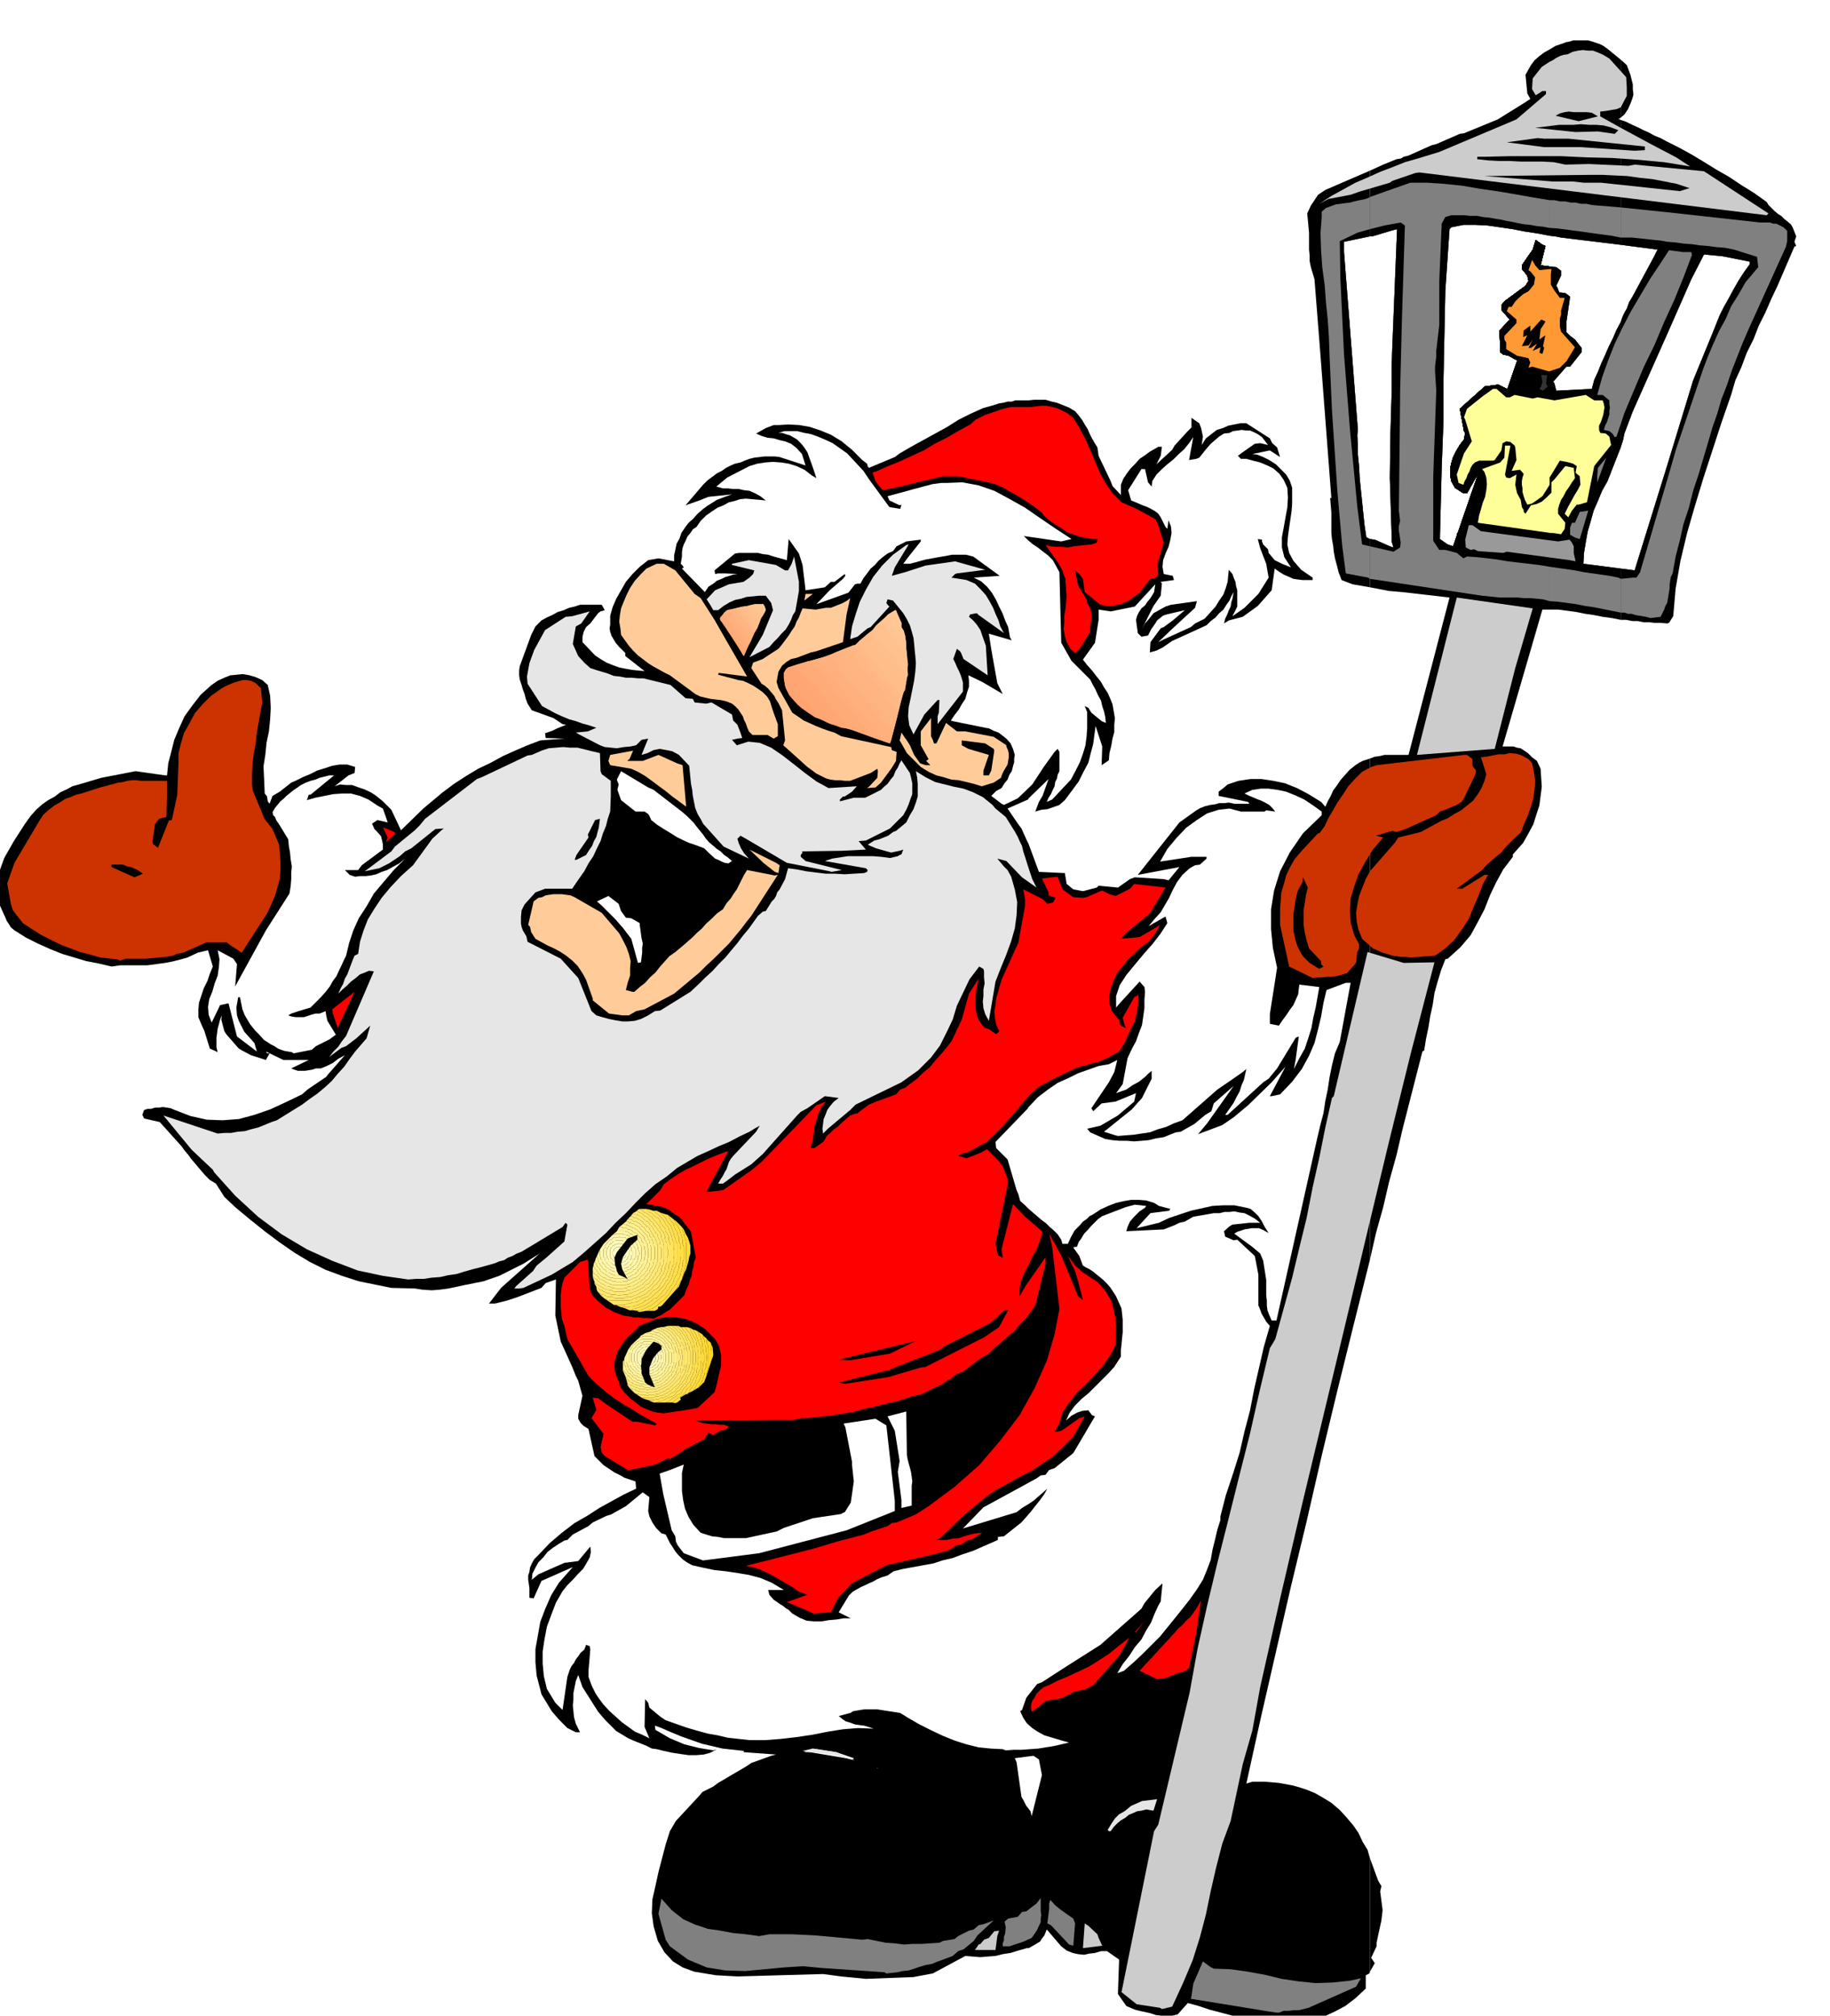
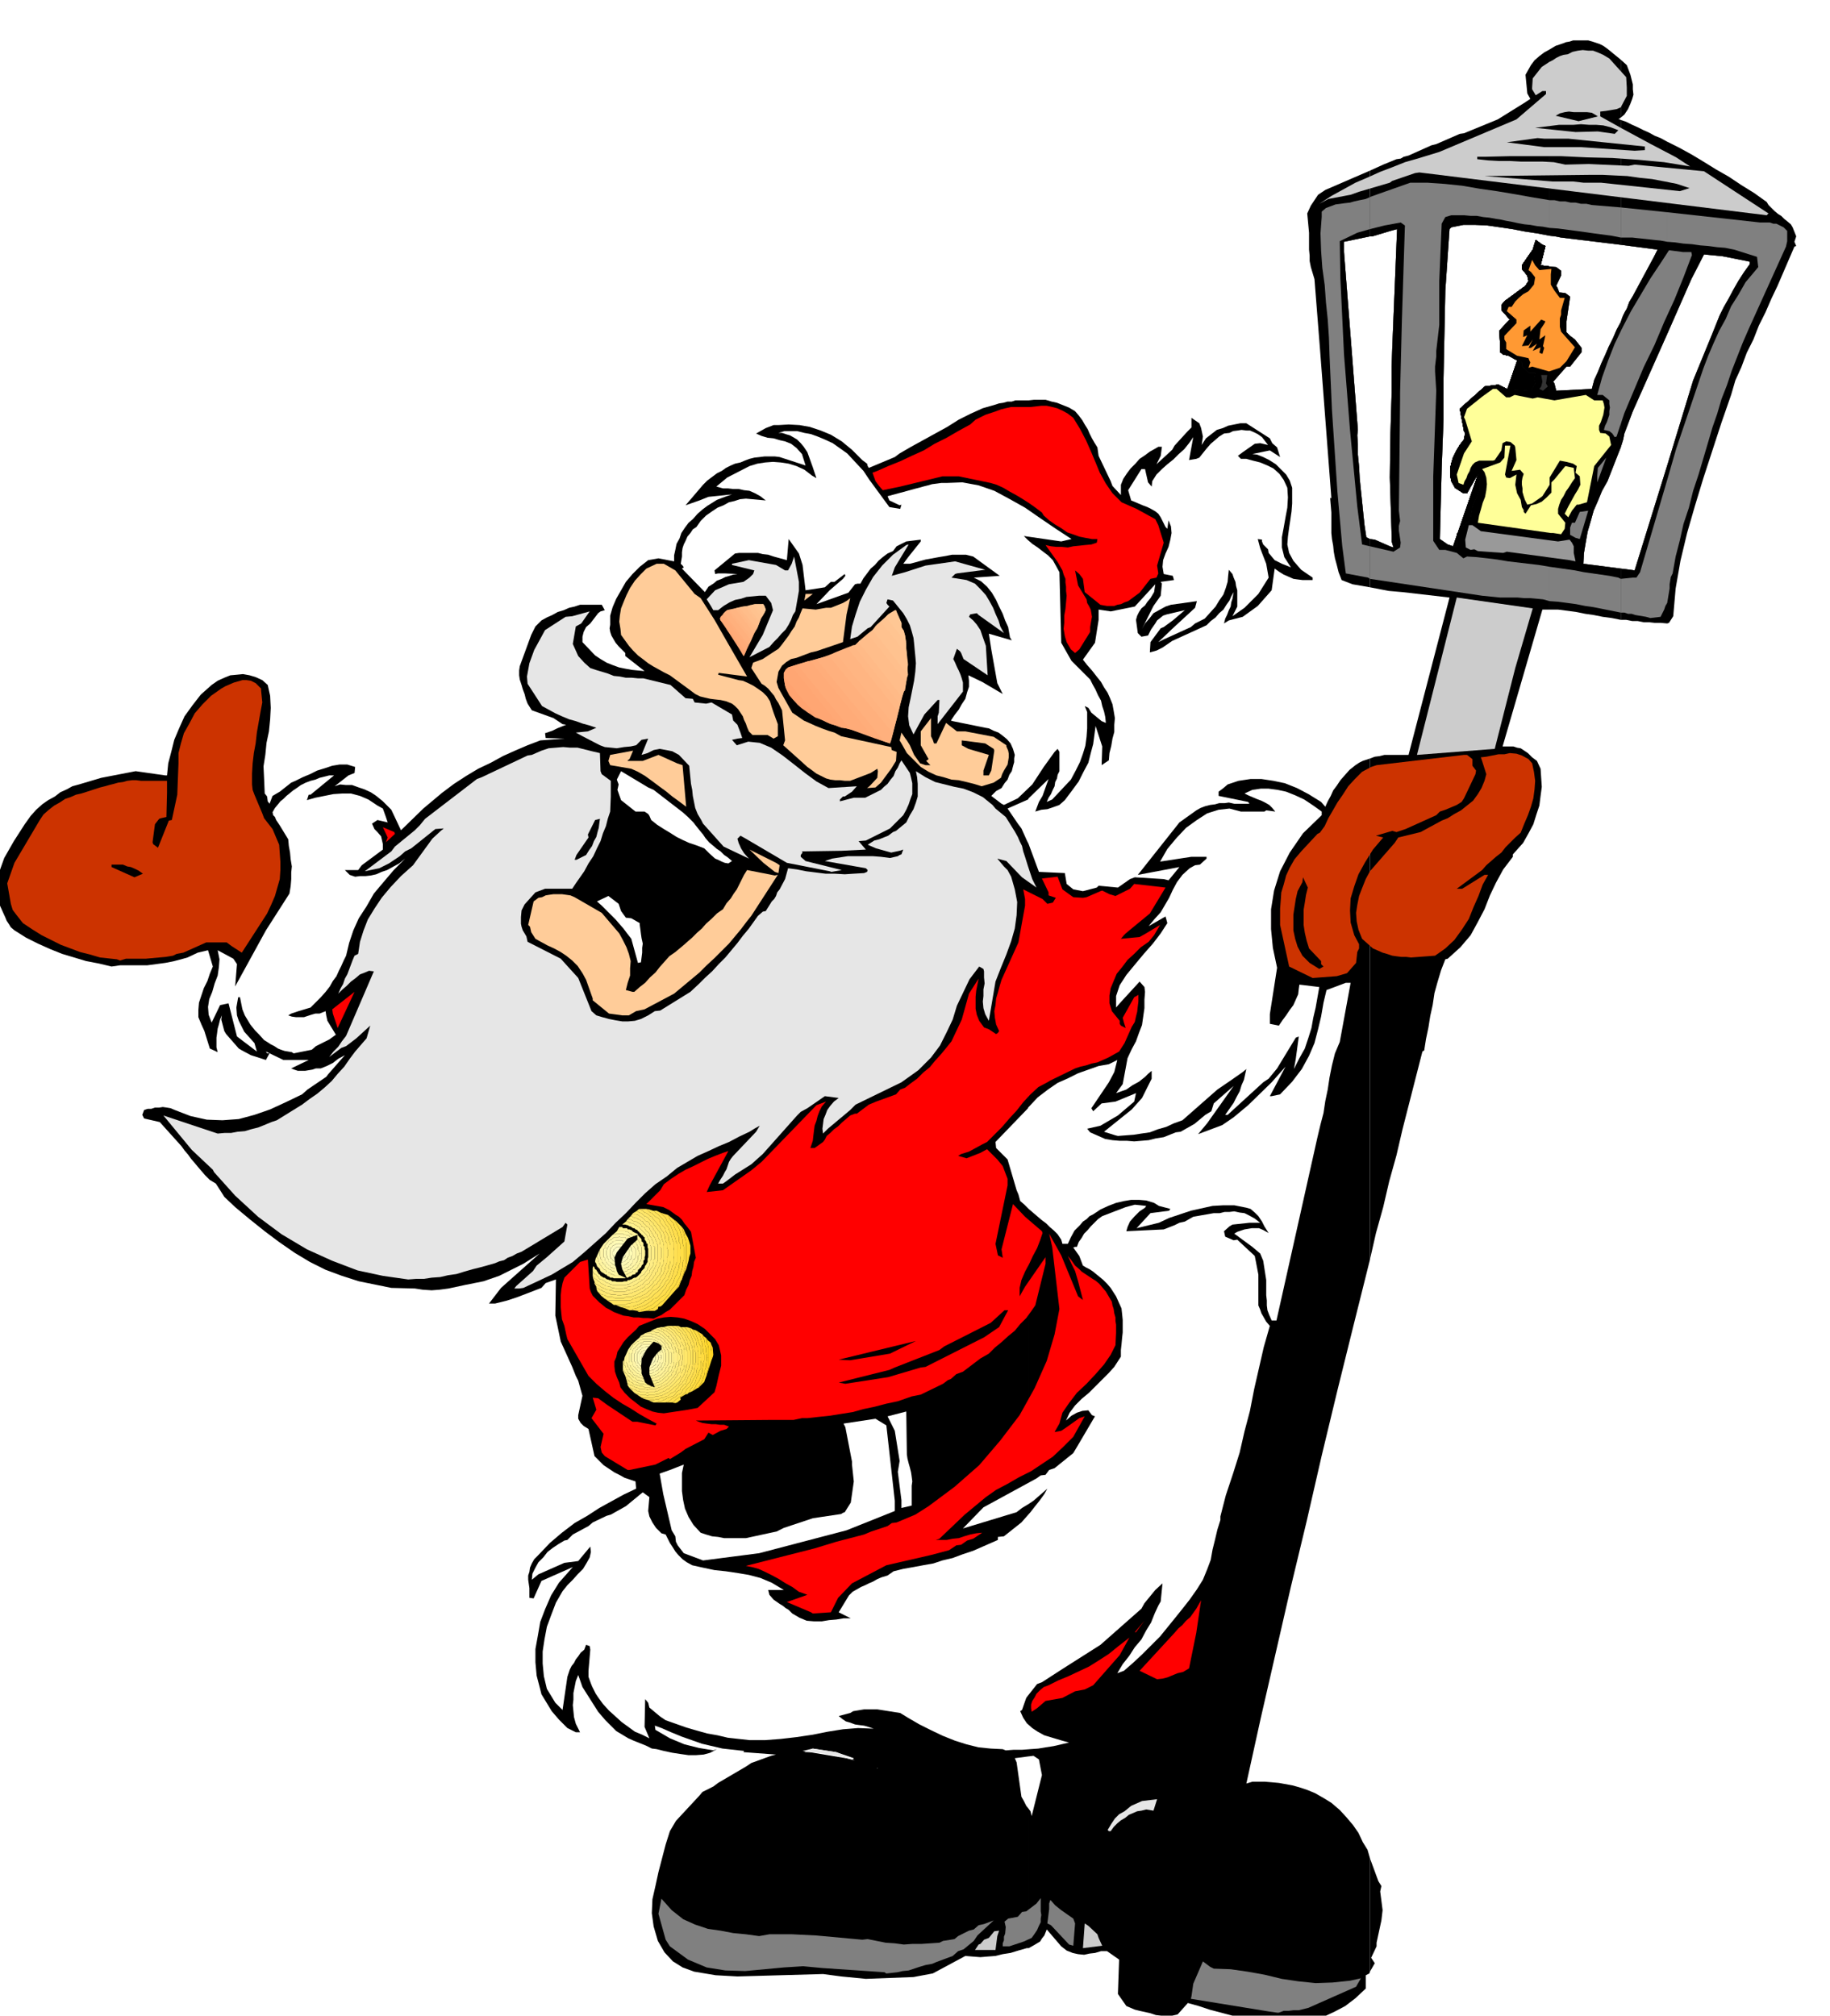
<svg xmlns="http://www.w3.org/2000/svg" width="490.455" height="540.198" fill-rule="evenodd" stroke-linecap="round" preserveAspectRatio="none" viewBox="0 0 3035 3343">
  <style>.brush0{fill:#fff}.brush1{fill:#000}.pen1{stroke:none}.brush2{fill:gray}.brush3{fill:#ccc}.brush4{fill:#e6e6e6}.brush5{fill:red}.brush8{fill:#ffd930}.brush9{fill:#ffd938}.brush10{fill:#ffdb40}.brush11{fill:#ffde45}.brush12{fill:#ffde4d}.brush13{fill:#ffe054}.brush14{fill:#ffe35c}.brush15{fill:#ffe361}.brush16{fill:#ffe669}.brush17{fill:#ffe870}.brush18{fill:#ffe878}.brush19{fill:#ffeb7d}.brush20{fill:#ffed85}.brush21{fill:#fff08c}.brush22{fill:#fff094}.brush23{fill:#fff299}.brush24{fill:#fff5a1}.brush25{fill:#fff5a8}.brush26{fill:#fff7b0}.brush27{fill:#fffab5}.brush28{fill:#fffabd}.brush29{fill:#fffcc4}.brush30{fill:#ffc}.brush31{fill:#fc9}.brush32{fill:#c30}.brush33{fill:#ffa16e}.brush35{fill:#ffa673}.brush36{fill:#ffa875}.brush37{fill:#ffab78}.brush38{fill:#ffad7a}.brush39{fill:#ffb07d}.brush40{fill:#ffb380}.brush41{fill:#ffb582}.brush42{fill:#ffb885}.brush43{fill:#ffba87}.brush44{fill:#ffbd8a}.brush45{fill:#ffbf8c}.brush46{fill:#ffc28f}.brush47{fill:#ffc491}.brush48{fill:#ffc794}.brush49{fill:#ffc996}.brush51{fill:#ff9}</style>
  <path d="M2765 772v262l3-1 7-11 4-46 8-46 11-46 13-45 14-46 15-46 15-46 16-46 7-24 10-22 9-24 11-22 9-23 11-22 10-23 10-21 28-65 3-1-3-7 3-9-6-15-3-5-6-5-5-4-5-5-5-3-6-5-5-5-5-5-3-5-21-15-21-13-21-14-21-12-21-13-20-12-20-11-20-10v319l40-91 21-41 31 3 45 9v4l-10 14-9 14-8 14-8 15-8 14-7 14-6 15-6 15-32 78-43 141zm0-218V235l-11-6-10-4-9-5-9-4-10-5-9-4-10-5-9-3v207l61 8-6 12-35 65-6 10-4 11-3 5-3 6-2 5-2 6v208l4-13 2-10 14-37 57-128zm0 480V772l-54 174-7-1-16-2v85h9l10 2h9l10 2h9l9 1h10l11 1zm-77-935v96l6-5 6-9 4-9 3-8 2-7-1-9v-8l-2-8-2-8-3-8-3-8-10-9z" class="pen1 brush1" />
  <path d="m2688 406 61 8-6 12-35 65-6 10-4 11-3 5-3 6-2 5-2 6 2-6 2-5 3-6 3-5 4-11 6-10 35-65 6-12-61-8z" class="pen1 brush1" />
  <path d="m2688 406 61 8-6 12-35 65-6 10-4 11-3 5-3 6-2 5-2 6 2-6 2-5 3-6 3-5 4-11 6-10 35-65 6-12-61-8zm0-211V99l-22-18-7-5-6-3-6-2-6-2-7-2h-25l-6 2-6 1-5 2-6 2-6 2-5 3-5 3v309l9 1 10 2 99 12V199l-2-1h-2l4-3zm0 547V534l-7 13-6 14-7 14-6 14-6 13-6 15-6 13-4 15-59 3-3-12-2-3 22-25h6l19-24v-7l-11-14-8-6-3-3-3-3v-18l6-41-8-6-10-1-3-8-2-3 8-17v-8l-8-6-11-1v569h14l15 2 15 2 15 3 14 2 15 3 15 2 15 3v-85l-62-8 1-18 3-18 3-17 5-17 5-18 7-16 7-17 9-16 18-46 4-10z" class="pen1 brush1" />
  <path d="m2570 391 9 1 10 2 99 12-99-12-10-2-9-1zm118 143-7 13-6 14-7 14-6 14-6 13-6 15-6 13-4 15-59 3-3-12-2-3 22-25h6l19-24v-7l-11-14-8-6-3-3-3-3v-18l6-41-8-6-10-1-3-8-2-3 8-17v-8l-8-6-11-1 11 1 8 6v8l-8 17 2 3 3 8 10 1 8 6-6 41v18l3 3 3 3 8 6 11 14v7l-19 24h-6l-22 25 2 3 3 12 59-3 4-15 6-13 6-15 6-13 6-14 7-14 6-14 7-13z" class="pen1 brush1" />
  <path d="m2570 391 9 1 10 2 99 12-99-12-10-2-9-1zm118 143-7 13-6 14-7 14-6 14-6 13-6 15-6 13-4 15-59 3-3-12-2-3 22-25h6l19-24v-7l-11-14-8-6-3-3-3-3v-18l6-41-8-6-10-1-3-8-2-3 8-17v-8l-8-6-11-1 11 1 8 6v8l-8 17 2 3 3 8 10 1 8 6-6 41v18l3 3 3 3 8 6 11 14v7l-19 24h-6l-22 25 2 3 3 12 59-3 4-15 6-13 6-15 6-13 6-14 7-14 6-14 7-13zm-118-143V82l-9 5-8 6-8 7-6 8-9 16 3 31 5 9-6 4-3 2-45 28-56 23-7 1-39 17-8 2-38 17-8 2-5 3-7 1-22 9-22 10v109h4l30-9 11-3-8 197-1 31v43l-2 67-1 74 3 97v9l3 10-6-2-25-11-8-1v80l31 6 23 2 78 9-68 261h-40l-8 2-8 1-8 3v831l10-44 12-43 10-43 12-43 10-43 11-43 11-43 11-43 3-2 3-19 4-19 3-19 4-18 3-20 5-18 6-20 7-18 4-1 21-19 17-20 12-22 11-21 9-23 10-21 12-22 16-21v-4l17-19 9-16 8-15 5-16 5-15 2-16 2-15-1-15-1-15-6-13-8-6-7-7-6-4-6-4-6-1-6-2h-18l66-227h12V442l-15-2 8-32-5-2-11-8-5 16-18 26v6l9 11 2 9-5 8-34 25-6 7v8l14 16-17 18 1 36 5 4 9 2 11 6 11 5v7l11 11h11l-2 9 2 8-8 12-39-3-14-7-23 3-4 4-37 33 7 37 2 3-2 11-7 9-6 10-5 10-3 10-2 9v11l2 10 6 11 14 9h6l18-32 1 6 2 6v13l-3 6-2 7-4 7-3 7-4 25-11 8-11 15v20h-6l-9-3-13-9 3-118 3-80v-68l3-146 7-102 3-3 20-4h20l20 1 21 3 20 3 21 4 20 3 21 4zm-298 2691v188l8-14-6-9 9-19v-6l8-37 2-17-4-31 2-9-5-8-14-38z" class="pen1 brush1" />
  <path d="m2410 906-9-3-13-9 3-118 3-80v-68l3-146 7-102 3-3 20-4h20l20 1 21 3 20 3 21 4 20 3 21 4-21-4-20-3-21-4-20-3-21-3-20-1h-20l-20 4-3 3-7 102-3 146v68l-3 80-3 118 13 9 9 3z" class="pen1 brush1" />
  <path d="m2570 442-15-2 8-32-5-2-11-8-5 16-18 26v6l9 11 2 9-5 8-34 25-6 7v8l14 16-17 18 1 36 5 4 9 2 11 6 11 5v7l11 11h11l-2 9 2 8-8 12-39-3-14-7-23 3-4 4-37 33 7 37 2 3-2 11-7 9-6 10-5 10-3 10-2 9v11l2 10 6 11 14 9h6l18-32 1 6 2 6v13l-3 6-2 7-4 7-3 7-4 25-11 8-11 15v20h-6l160-464z" class="pen1 brush1" />
  <path d="m2570 442-15-2 8-32-5-2-11-8-5 16-18 26v6l9 11 2 9-5 8-34 25-6 7v8l14 16-17 18 1 36 5 4 9 2 11 6 11 5v7l11 11h11l-2 9 2 8-8 12-39-3-14-7-23 3-4 4-37 33 7 37 2 3-2 11-7 9-6 10-5 10-3 10-2 9v11l2 10 6 11 14 9h6l18-32 1 6 2 6v13l-3 6-2 7-4 7-3 7-4 25-11 8-11 15v20h-6l160-464z" class="pen1 brush1" />
  <path d="m2410 906-9-3-13-9 3-118 3-80v-68l3-146 7-102 3-3 20-4h20l20 1 21 3 20 3 21 4 20 3 21 4-21-4-20-3-21-4-20-3-21-3-20-1h-20l-20 4-3 3-7 102-3 146v68l-3 80-3 118 13 9 9 3z" class="pen1 brush1" />
  <path d="m2570 442-15-2 8-32-5-2-11-8-5 16-18 26v6l9 11 2 9-5 8-34 25-6 7v8l14 16-17 18 1 36 5 4 9 2 11 6 11 5v7l11 11h11l-2 9 2 8-8 12-39-3-14-7-23 3-4 4-37 33 7 37 2 3-2 11-7 9-6 10-5 10-3 10-2 9v11l2 10 6 11 14 9h6l18-32 1 6 2 6v13l-3 6-2 7-4 7-3 7-4 25-11 8-11 15v20h-6l160-464z" class="pen1 brush1" />
  <path d="m2570 442-15-2 8-32-5-2-11-8-5 16-18 26v6l9 11 2 9-5 8-34 25-6 7v8l14 16-17 18 1 36 5 4 9 2 11 6 11 5v7l11 11h11l-2 9 2 8-8 12-39-3-14-7-23 3-4 4-37 33 7 37 2 3-2 11-7 9-6 10-5 10-3 10-2 9v11l2 10 6 11 14 9h6l18-32 1 6 2 6v13l-3 6-2 7-4 7-3 7-4 25-11 8-11 15v20h-6l160-464zm-298-50V283l-74 32-12 8-12 18-6 13 3 32v28l1 10v9l2 10 3 10 3 10 9 114 19 249h-2l2 24v34l1 10 2 11 1 10 2 11 3 11 3 12 5 13 18 7 29 5v-80l-6-3-3-20-2-19-2-20-2-19-2-20-1-19-2-20v-18l-1-14 1-9-23-295v-17l43-9zm0 1697v-831l-6 2-6 2-6 3-6 4-10 8-8 9-7 8-6 9-6 8-4 9-5 9-4 9-7-8-21-13-19-10-20-8-19-4-20-3h-18l-20 3-18 6-7 6-8 6v7l49 10 2 3h-25l-9-2-7 1h-9l-7 2-8 1-8 2-8 3-7 4-28 20-69 87 69-13-18 22-8-2-48-3-8 3-10 7-10 7-32-3-3 3-23 6-16-3-11-9-3-18-43-2-17-46v436l15-16 17-13 16-11 18-8 16-8 17-6 17-6 17-3 14-7-5 20-9 17-29 43 3 5 14-13 23-3 34-14-3 14-27 23-29 17-22 5 5 6 25 11 12 2 12 1h12l12 1 12-1 12-1 12-3 13-2 20-8 8-1 23-13 18-15 10-6 4-13 33-29-44 62-15 18 40-15 19-13 24-20 39-38 23-26-26 49h3l14-3 20-21 16-21 12-22 9-21 6-23 5-21 4-23 5-21 32-12h8l-18 98-8 19-5 20-4 20-3 20-4 19-3 20-5 19-5 21-68 304h-8l-4-9-3-8-1-8v-8l-1-9v-25l-5-32-5-12-13-11-30-22 5-3 6-2 6-2 6-1 6-1h12l7 3 9 5-7-11-4-8-6-9-6-6-7-6-7-2-20-4h-18l-18 1-18 4-18 4-18 6-18 6-17 8-37 9 23-25 31-4 2-3-19-5-8-5-13-4-12-1h-13l-12 2-13 3-13 5-13 6-12 8-6 3-5 5-6 4-5 6-9 9-6 11-5 11h-9l-2-7-6-9-6-6-7-6-6-6-8-6-7-6-7-6-7-6v908l8-1 9 6 5 26-17 68-2-8-3-4v231l9-5 10-6 3-5 4-5 2-5 2-5 24 28 9 7 10 4 9 2 10 1 9-2 9-1 10-3h10l20 14-2 57 14 20 14 6 8 2 9 2 9 2 9 3 9 1 9 1 9-1 9-2 17-19 18 5 18 6 19 5 19 5 18 3 19 4 18 2 19 1 9 2 17-2 18-1 17-4 18-4 17-8 17-9 17-13 17-16v-22l6-3 1-3v-188l-4-14-8-13-7-15-9-13-11-13-11-12-14-12-13-8-14-8-12-5-15-5-11-3-11-2-11-2-11-1-12-1h-21l-10 3 24-109 25-109 25-109 26-108 25-109 26-108 27-109 27-108zM1706 664v660l33-32-10 28-6 10-6 16 10-3 10-1 9-3 11-4 9-8 12-16 11-15 8-16 8-15 4-16 4-15 2-15 2-15 11 34-1 31 12-8 1-12 3-12 2-12 3-11v-12l1-11-2-12-2-11-4-10-4-9-6-9-5-9-8-10-7-9-8-9-7-9 20-28 6-38v-17l20 3 40-8 34-37-2 13-3 5-3 5-5 6-4 6-6 5-4 6-3 6-2 7 3 22 6 6 11-2 5-10 7-10 3-5 5-4 5-4 6-2 30-7-20 17-15 11-5 2-17 23-1 17 11-3 10-5 16-11 57-26 7-7 8-6 6-7 7-6 5-8 5-7 3-7 4-7-1 5-1 6-2 6-1 7-3 6-3 8-3 6-2 8 8-5 23-6 25-18 23-26 5-36 7 5 8 5 7 3 9 4 7 1 8 1h17v-4l-19-13-13-15-7-13-3-14 1-13 2-15 2-13 2-14 1-13v-26l-4-12-6-10-9-9-8-8-11-7-10-5-10-4-8-1 29-6 17 11-5-16-8-7-4-8-39-25h-10l-10 2-10 2-9 4-10 3-9 7-9 7-7 11 2-14-3-14-3-8-13-9v16l-7 7-21 23-4 7-26 24 7-14 2-15h-6l-5 3-9 5-8 6-9 6-7 8-8 8-6 8-6 9-4 10v17l-14-15-3-8-20-42-2-14-5-8-4-7-4-8-3-7-5-8-4-7-6-8-6-7-10-6-10-4-10-4-9-2-10-3h-19l-9 1zm0 660V664h-22l-6 2h-7l-7 2-7 1-6 2-21 6-20 9-20 10-19 12-20 11-20 11-20 11-19 11-8 6-43 18-2-3-1-4-8-6-17-17-17-14-18-11-17-7-18-6-17-3-18-1-17 1h-8l-13 5-16 9 9 4 10 3 10 1 10 3 9 2 10 4 9 7 9 10 6 19-43-14-8-1h-17l-8 1-9 1-8 2-8 3-7 3-9 2-7 3-8 4-7 5-8 4-8 6-8 6-7 7-29 34 23-8 15-6 39-4-9 3-8 3-8 3-8 5-8 5-8 6-8 7-8 9-7 6-6 8-6 9-3 9-5 9-2 10-2 9v10l-26-5-17 3-14 11-12 12-11 13-8 14-8 14-6 14-4 14v15l-1 6 1 6 2 6 4 7 3 5 5 6 5 5 6 6v5l32 25-11-1-10-1-11-2-10-2-11-4-10-4-10-6-9-6-21-22v-9l2-8 4-8 7-6 13-17 4-3 7-2-5-9h-36l-9 3-9 2-9 4-10 3-9 5-9 4-9 5-10 10-7 14-19 52-1 7v8l1 7 3 9 2 7 3 8 2 8 3 8 7 11 36 13 15 10 6 1-15 6-8 4-12 4 1 8 31 1-40 3-21 8-21 9-20 9-20 11-21 10-20 12-20 13-20 15-31 26-37 36-16-34-14-14-11-9-9-6-11-5-9-3-11-4h-10l-10-1-9 3 23-18 10-4 1-10-13-4h-13l-12 2-12 4-13 4-12 6-12 5-12 6-7 3-19 15-12 7-5 13-3-4-1-8-4-5-1-24-1-21 3-19 2-20 4-19 2-20 1-19-1-20-4-18-9-8-11-5-10-3-11-2-10 1-11 1-10 4-11 5-10 7-18 16-14 18-13 18-9 20-8 19-5 20-5 19-2 20h-3l-49-7-57 11-37 11-11 3-9 5-11 5-9 7-11 6-10 7-10 9-9 10-10 14-9 14-9 14-8 14-8 14-5 14-5 14-2 15v17l2 9 3 10 4 9 5 11 2 5 4 6 3 5 6 5 19 12 20 10 20 9 20 8 20 6 20 6 21 4 21 5 14-2h45l15-2 15-2 15-3 15-4 7-2 17-8 17-4 8 27-5 12-4 12-6 12-4 12-4 12-1 12v12l5 12 5 11 9 29 13 6-2-8v-16l1-7 1-8 2-7 2-8 3-7-1 7 5 19 3 5 21 24 5 3 15 8 25 8 6-11h-4l-2-3 29 14h42l-29 14 5 2 6 2h12l6-1 6-1 6-2h8l10-4 10-5 9-7 11-6-28 32-3 4-31 21-9 8-27 13-26 12-26 9-26 7-27 2-26-1-27-6-26-10-7-3-6-1-7-1-6 1h-7l-6 2h-6l-6 2-3 8 3 6 26 6 36 40 5 7 6 7 5 7 6 7 5 6 6 7 6 7 8 8 10 6 9 14 5 8 18 17 24 20 25 20 24 18 26 18 25 15 26 13 27 10 28 9 54 11 39 1 13 2 15 1 13-1 15-2 14-3 14-3 15-3 15-3 26-9 40-20 27-17-64 57-20 26h10l20-5 18-6 39-15 7-8 17-6-1 60 9 43 19 42 6 15 4 8 7 25-7 32v6l4 7 5 5 8 5 10 45 7 7 8 8 9 6 9 6 8 4 9 5 9 3 9 3 1 12-21 10-20 11-20 11-20 13-21 12-21 16-20 17-20 21-6 6-4 7-3 7-1 7-2 6v7l1 7 1 7v16l7 1 13-29 52-23-23 26-13 21-10 23-8 21-4 23-4 22v22l2 22 6 23 2 8 17 28 12 14 14 14 14 7h7l-7-14-3-11-1-10-1-10 1-9v-11l2-10 2-10 4-10 7 20 26 41 12 14 9 9 9 9 10 6 10 6 9 4 10 4 10 4 10 5 8 1 12 3 14 3 13 2 14 2h12l13-1 11-3 11-6-6 2-12-2-12-2-12-3-12-3-12-5-12-5-12-7-12-7-1-7 11 4 16 7 17 7 17 6 17 6 17 4 17 4 18 2 18 2-1 2 54 4-8 2-33 12-9 6-46 27-8 6-18 9-5 6-39 42-10 17-7 22-6 23-6 23-5 23-5 22-1 23 3 22 7 24 11 19 14 15 16 10 19 7 18 3 18 3 18 1 18 1 142-4 30 4 41 4 79-3 32-6 54-29 12 1 13 1 12-1 13-1 12-3 13-2 13-4 14-4h3v-231l-4-5-4-8-4-7-8-57-3-7 23-3v-908l-7-7-7-6-3-11-3-7-15-51-19-19-1-10 54-56v-1l1-1v-436l-3-6-9-20-6-8-17-25 34-15 1-2z" class="pen1 brush1" />
  <path d="m2118 3338-14-2-129-21 1-4 3-21 16-37 12 9 6 3 28 1 28 4 28 5 29 7 27 4 29 3 28-1 29-3 18-4-8 14-61 27-9 4-9 4-8 2-8 2h-9l-8 1h-8l-8 3h-3z" class="pen1 brush2" />
-   <path d="m1924 3330-39-6-25-20 54-267 7-11 52-219 13-72 16-72 17-71 18-71 18-72 18-71 16-71 17-71 9-15 14-51 14-51 12-50 12-49 10-51 11-49 10-50 11-49 3-3 56-239 60 18 51-1-39 150-37 150-36 150-36 151-36 150-36 150-35 150-34 151-13 72-16 56-20 94-14 38-10 39-9 39-8 39-10 38-12 38-16 38-18 39-17 4-3-2z" class="pen1 brush3" />
  <path d="m1467 3271-103-7-32-3-32 2-32 3-32 3-33-1-31-5-31-13-30-22-7-11-12-43 5-25 17 19 19 15 20 9 21 7 21 3 21 4 21 2 22 3 17-3h38l40 2 76 7 9-1 15 3 15 3 15 1 15 2 14-1h15l15-1 15-1 6-3 19-3 6-5 8-4 10-5 8-2 8-7 9-2 16-6-27 25-6 9-17 14-9 3-9 8-27 10-7 3-11 2-10 3-9 3-9 3-10 1-9 2-9 1-9 1-3-2z" class="pen1 brush2" />
  <path d="m1617 3234 6-9 3-1 6-7 8-3 9-11 8-1-3 9-3 23h-34zm179-3 3-41 6 4 15 14 2 6 6 13-32 4z" class="pen1 brush3" />
  <path d="M1663 3228v-5l2-5v-6l2-5 1-11-2-9 6-5 16-3 7-8 7-1 17-13 7-9v22l1 6-1 6v6l-3 6-3 7-4 6-5 7-13 6-24 8h-11zm110-3-30-32-6-3 3-24v-9l2-6 8 9 10 8 10 7 10 7 3 8-3 37-7-2z" class="pen1 brush2" />
  <path d="m1839 3037-2-2 6-10 6-9 7-7 9-5 11-9 18-8 25-3-6 19-12-2-8 2-7 1-7 3-7 3-6 5-7 4-6 5-6 6-5 7h-3z" class="pen1 brush4" />
  <path d="M1455 2933v-1h1l-1 1zm-40-15-84-14 17-4 39 6 29 10-1 2z" class="pen1 brush0" />
  <path d="m1418 2920-11-3-10-3-11-3-10-1-11-2-10-1-11-1h-10l14-6 39 6 31 14z" class="pen1 brush4" />
  <path d="m1663 2901-20-1-20-2-20-5-19-6-20-8-19-9-20-10-19-11-13-8-38-6h-22l-18 3-5 3-19 5 6 5 6 4 7 2 8 3 7 1 8 1 7 2 9 3-26-1-25 2-25 4-25 5-27 4-26 3-26 2h-26l-18-2-18-2-17-4-17-3-18-5-17-5-17-6-17-6-9-6-18-15-2-8-5-6-1 46 8 19-12-6-12-5-11-8-11-8-11-10-10-9-10-11-8-11-4-6-3-6-3-6-2-5-4-11v-10l3-35-1-6-6-2-3 8-6 5-4 6-4 5-3 6-4 5-3 6-2 6-2 6-8 55-6-6-6-6-14-23-5-21-2-21v-20l3-20 4-21 7-19 8-21 11-19 8-10 9-9 8-9 9-9 6-10 5-9 2-9-1-9-20 24-23 3-43 19-11 9 1-10 5-10 5-9 8-8 7-9 9-7 9-6 10-6 5-1 9-9 26-14 7-6 23-11 7-2 25-14 28-23 11 8-2 23 2 9 5 10 6 9 9 9 7 2 3 6 4 8 4 6 5 8 5 6 7 7 7 5 9 5 18 4 19 4 19 2 20 3 18 3 19 5 19 8 20 12h-26l2 8 7 8 10 7 5 3 5 4 5 3 6 6 12 7 12 5 12 1h13l12-2 12-1 12-2h12l-20-10 17-28 6-6 7-4 7-4 7-3 6-3 7-3 7-4 7-3 10-3 10-7 16-4 17-3 16-3 17-3 15-5 17-4 16-6 18-6 41-18v-5l10-1 29-23 15-17 7-9 8-10 8-11 5-9-23 20-9 6-10 6-9 7-89 27 34-35 88-48 7-5 8-1 6-8 9-3 31-25 6-10 30-51-5-2-6-8-10 1-9 3-9 5-9 8 6-13 9-12 11-11 12-10 11-11 11-11 11-11 9-10 11-17v-11l1-9 1-11 1-9v-21l-1-10-1-9-9-20-9-14-6-7-6-6-6-5-5-4-6-5-6-4-6-3-5-3-6-16-10-14 3-1h3l3-8 5-7 4-7 6-6 5-6 6-6 6-6 7-5 39-15 15-4 19 2-2 3-9 6-9 9-7 8-4 9-2 7 62-3 18-7 8-4 9-2 14-8 34-6h10l8-2h8l8-1 9 2 8 1 8 4 9 5 9 7h-18l-28 3-5 3-9 8 2 9 14 6 6-1 29 27 2 10 4 21v51l3 7 2 6 4 7 4 7 6 7-10 35-8 35-8 35-7 36-9 34-8 35-11 35-12 36-9 35v6l-5 16-4 17-4 16-3 17-6 16-7 17-10 16-12 17-11 14-12 15-13 16-13 16-15 15-15 15-15 14-15 13-11 4 9-15 11-14 9-14 11-13 8-15 8-13 6-15 6-13 4-7 3-30-12 11-18 22-5 9-68 60-63 40-34 22-8 3-15 19-3 4-7 20-3 2 5 11 6 9 9 8 9 6 11 6 10 3 10 3 10 3 11 3-13 3-13 3-13 2-12 2-14 1-13 1h-14l-13 1-5-2z" class="pen1 brush0" />
  <path d="m1711 2839-1-6v-6l2-6 4-6 3-6 6-6 6-5 8-3 16-8 17-7 17-8 17-8 16-10 17-11 16-13 18-14-16 29-44 50-14 7-16 3-21 11-28 5-14 12-9 6zm208-54-29-14 58-63 6-7 7-6 6-7 7-6 5-7 5-7 4-7 4-7-8 54-12 59-10 6-9 2-17 7-8 2-9 1zm-37-78 16-19-14 19h-2zm-537-33-40-17 34-12-8-3-6-2-11-8-11-6-11-7-11-6-12-6-11-5-11-3-10-2 114-29 36-11 46-12 12-5 27-9 7-5 8-1 31-13 22-14 43-32 41-36 35-41 32-42 25-45 20-45 13-44 8-42-12-103-5-22 20 36 28 68 8 6-8-31-5-17-6-12-6-13 5 6 7 10 7 6 4 4 6 4 6 4 6 4 5 3 6 5 5 6 6 7 10 17 1 6 2 6 1 7 2 7v6l1 6v14l-1 20-8 16-11 16-14 16-15 16-16 15-13 17-11 16-5 18-8 14 11-2 9-6 21-15 9-3-19 34-17 17-17 16-18 12-18 12-20 10-19 11-19 10-17 12-35 29-42 40-6 2h18l10-2 10-1 9-3 10-3 10-2 10-1-15 10-10 3-10 7-8 1-12 8-30 8-74 17-57 30-23 24-12 24-30 2-3-2z" class="pen1 brush5" />
  <path d="m1166 2588-32-12-10-13-3-6-1-9-6-10-14-60-6-34 17-6 23-9-3 14v30l2 15 3 14 6 14 8 13 12 13 9 3 10 3 10 1 10 2h36l37-8 14-3 12-6 48-16 47-7 3-2 3-1 10-16 5-35-3-28v-5l-11-57-3-6 53-8 18 11 14 125v17l-80 32-145 38-93 12zm329-87v-13l-6-47 3-18-8-50-6-12-6-12 31-8 1 71 1 7 2 8 2 7 2 8 1 7 1 8-1 7v33l-17 4z" class="pen1 brush0" />
  <path d="m1041 2438-38-23-5-6-2-9 5-22-20-26 8-14-6-20 9 1 15 11 42 28h8l30 6 2-3-15-8-14-8-14-9-14-8-15-10-14-11-14-12-13-13-35-61-2-8-3-14-4-11-1-9-1-11v-20l1-10 2-10 3-9 26-26 13-4 3 48 2 6 3 6 5 5 6 6 5 4 6 5 6 3 7 4 8 3 8 3 8 1 9 2h8l8 1h8l9 1 6-3 7-3 7-5 7-4 6-6 6-6 6-6 6-6 3-9 4-8 2-8 3-7 1-8 2-7 1-8 3-7-8-43-6-8-5-6-4-6-5-5-5-3-11-8-10-5-28-5 20-20 3-3 6-10 12-9 12-8 12-7 13-6 12-6 12-6 12-5 13-5 9-3-31 57-5 11 27-3 47-33 17-14 91-94 16-6-7 8-4 8-3 8-2 8-3 8-1 8-1 8-1 9-4 12h7l14-10 3-4 3-6 6-5 6-6 7-5 6-6 7-6 7-6 8-3h3l20-15 12-5 33-12 7-8 8-3 9-7 11-8 10-10 11-9 9-11 10-11 9-11 8-10 17-36 12-43 16-25-2 10-2 10-1 10v20l2 10 4 10 8 11 8 3 12 8 3-2 2-3-5-11-2-11-1-11 2-10 1-11 3-10 3-11 3-10 28-62 11-61v-11l-3-16 22 11 10 5 8 8 9-2 5-8-12-4v-5l-11-23 26-3 8 21 18 13 16 1 6-1 23-10 3-1 12 6 10 3 24-12 7-8 52 6-26 43-34 28-6 5-3 3-5 6 31-3 9-5 25-15-10 17-9 11-13 9-11 11-11 10-9 12-9 11-5 12-5 12-2 12v13l4 13 13 16v5l2 3 8 4-3-9-2-8 19-34 7-4v11l-1 8-1 9-2 8-2 9-5 8-4 9-4 9-4 9-9 14-9 5-9 5-9 4-9 4-10 2-9 3-9 2-9 3-41 20-5 3-15 8-13 12-12 13-11 14-12 13-12 14-13 13-12 12-8 4-22 12-13 4-5 3 14 4 23-9 11-6 17 17 9 11 8 21v11l-20 97 4 19 8 4-2-14 19-75 20 21 28 24 1 3-4 12-5 13-7 13-6 13-7 13-6 14-3 13v14l9-16 34-49v11l-17 69-7 10-8 11-10 10-9 11-11 9-11 10-11 9-10 10-14 8-29 22-11 4-9 8-5 2-8 6-37 18-15 3-23 8-19 4-19 5-19 4-18 5-19 3-19 3-19 2-18 2h-9l-14 3h-40l-122 1 5 2 6 2 7 1 8 1h7l7 1h7l8 3-4 4-10 3-13 7-7-4-7 11-31 16-8 6-18 11-2-2-22 11-43 9h-3z" class="pen1 brush5" />
  <path d="m1101 2344-10-1-9-2-10-4-9-4-9-7-9-7-9-9-7-9-2-8-4-9-3-9-1-9v-8l3-7 2-9 5-8 5-8 7-8 14-13 5-6 20-8 10-4 11-2 11-1 12 1 11 2 11 4 11 5 12 8 17 17 6 10 2 8 2 9v17l-2 8-2 8-2 9-2 9-3 10-28 26-16 3-40 6z" class="pen1 brush1" />
  <path d="M1179 2227v1l3 7 1 12-1 4h-2v-10l-1-5v-9zm1 29 2-5h-2v5z" class="pen1" style="fill:#ffd424" />
  <path d="m1179 2227-5-4-3-4 1 2v6l2 4 1 5v15h5v5l-8 25v-3l2-6 1-5v-16h5v-10l-1-5v-9zm-10 62-1 3 1-3z" class="pen1" style="fill:#ffd629" />
  <path d="m1171 2219-4-3-2-3 1 5 2 4 1 5v4l2 5v6l1 5v4h3v16l-1 5-2 6v3l-3 8-1 3-10 10 2-4 2-3 3-5 1-5 2-4 1-5v-4l2-5v-5l1-6v-5h3v-15l-1-5-2-4v-6l-1-2z" class="pen1 brush8" />
  <path d="m1165 2213-5-3-3-2 1 3 2 3 2 5 1 5 2 4v5l1 5v4l2 5v4h4v5l-1 6v5l-2 5v4l-1 5-2 4-1 5-3 5-2 3-2 4h-1l-8 5 2-3 3-5 1-3 3-4 2-3 2-5 1-5 2-4v-5l1-5v-4l2-5v-5h4v-4l-1-5v-6l-2-5v-4l-1-5-2-4-1-5z" class="pen1 brush9" />
  <path d="m1157 2208-4-2-4-1 3 5 2 3 1 3 2 5 1 4 2 5 2 3v9l1 5v4h5v5l-2 5v4l-1 5v5l-2 4-1 5-2 5-2 3-3 4-1 3-3 5-2 3-11 5h2l3-3 2-5 3-3 1-3 3-3 2-5 1-5 2-3 1-4 2-5 2-3v-9l1-5v-5h5v-4l-2-5v-4l-1-5v-5l-2-4-1-5-2-5-2-3-1-3zm-28 113-8 6h-1l3-1 5-4 1-1z" class="pen1 brush10" />
  <path d="m1149 2205-3-2-3-1 2 2 1 4 2 3 1 3 3 5 2 3 1 5v3l2 5v4l1 3v9h5v5l-1 5v9l-2 3-2 5-1 4-2 3-1 5-2 5-3 3-1 3-3 3-2 5-3 3h-2l-10 6 1 3-1 1-5 4-3 1-6-1 4-2 3-3 3-2 4-3 3-1 3-3 3-3 1-4 3-3 4-3 1-4 2-3 1-3 3-5 2-3 1-5v-3l2-5v-4l1-3v-10h5v-4l-1-5v-9l-2-3-2-5-1-4-2-5-1-3-2-3-3-5z" class="pen1 brush11" />
  <path d="m1143 2202-4-1h-4l3 3 2 3 3 3 2 3 1 3 2 5 1 3 2 4v3l1 5v3l2 5v7h4v10l-1 3v4l-2 5v3l-1 5-2 3-3 5-1 3-2 3-1 4-4 3-3 3-1 4-3 3-3 3-3 1-4 3-3 2-3 3-4 2h-11 1l5-2 3-2 3-3 3-1 3-2 3-3 4-1 3-3 1-4 3-3 3-3 2-3 3-3 2-3 1-5 2-3 1-3 2-4v-3l1-4v-4l2-5v-8h4v-9l-1-3v-4l-2-5v-3l-1-5-2-3-3-5-1-3-2-3-1-4-2-2z" class="pen1 brush12" />
  <path d="M1135 2201h-6l3 3 2 3 3 3 1 3 2 3 1 3 2 3 2 3 1 5 2 3v3l1 3v12h5v8l-2 5v4l-1 4v3l-2 4-1 3-2 3-1 5-2 3-3 3-2 3-3 3-3 3-1 4-3 3-4 1-3 3-3 2-3 1-3 3-3 2-5 2h-17 2l3-2h5l3-2 3-1 3-2 3-1 5-2 3-1 3-3 1-2 3-3 4-2 1-3 3-3 2-3 3-1 1-3 2-5 1-3 2-3 2-3 1-3 2-5v-3l1-5v-11h5v-7l-2-5v-3l-1-5v-3l-2-4-1-3-2-5-1-3-2-3-3-3-2-3-3-3z" class="pen1 brush13" />
  <path d="m1075 2322 4 2 5 2h5l3-2h5l3-2 3-1 3-2 3-1 5-2 3-1 3-3 1-2 3-3 4-2 1-3 3-3 2-3 3-1 1-3 2-5 1-3 2-3 2-3 1-3 2-5v-3l1-5v-11h-4v-10l-2-3v-5l-2-3-1-3v-3l-2-3-1-3-2-4-3-3-1-3-2-1-3-3-2-3-3-2h4l4 2 3 3 2 3 3 3 1 3 2 3 1 3 2 3 2 3 1 5 2 3v3l1 3v12h-4v11l-2 3v3l-2 5-1 3v3l-2 3-1 3-2 4-3 3-1 3-2 1-3 3-2 3-3 2-1 3-3 2-3 1-3 2-3 3-4 1-3 2h-3l-3 1-3 2h-5l-3 1h-9z" class="pen1 brush14" />
  <path d="m1064 2318 4 2 7 2h9l3-1h5l3-2 3-1h3l3-2 4-1 3-3 3-2 3-1 3-2 1-3 3-2 2-3 3-3 2-1 1-3 3-3 2-4 1-3 2-3v-3l1-3 2-5v-3l2-3v-11h-5v-10l-2-3v-3l-1-4v-3l-2-3-1-3-2-3-1-3-2-2-1-3-2-1-3-3-2-3-3-2-1-1-2-2h6l3 2 2 3 3 3 2 1 1 3 3 3 2 4 1 3 2 3v3l1 3 2 3v5l2 3v10h-5v11l-2 3v3l-1 4v3l-2 3-1 3-2 3-1 1-2 4-1 3-2 3-3 1-2 3-3 2-1 1-3 3-3 2-2 2-3 1-3 2-3 1-3 2h-3l-3 1h-4l-3 2h-20z" class="pen1 brush15" />
  <path d="m1052 2310 6 4 6 4h20l3-2h4l3-1h3l3-2 3-1 3-2 3-1 2-2 3-2 3-3 1-1 3-2 2-3 3-1 2-3 1-3 2-4 1-1 2-3 1-3 2-3v-3l1-4v-3l2-3v-11h-5v-12l-1-3v-3l-2-3-1-3-2-2v-3l-1-3-2-3-3-2-2-3-1-1-2-3-3-2-1-1-3-2-2-1-1-2h7l2 2 1 1 3 2 2 3 3 3 2 1 1 3 2 2 1 3 2 3 1 3 2 3v3l1 4v3l2 3v10h-5v13l-1 3v3l-2 3-1 3-2 2v3l-1 3-2 3-3 2-2 3-1 1-2 2-3 3-1 1-3 2-2 3h-3l-3 3h-2l-3 2-3 1-3 2h-3l-3 1h-9l-3 2-4-2h-9l-3-1h-3l-3-2z" class="pen1 brush16" />
  <path d="m1043 2301 4 4 5 5 3 2h3l3 1h9l4 2 3-2h9l3-1h3l3-2 3-1 3-2h2l3-3h3l2-3 3-2 1-1 3-3 2-2 1-1 2-3 3-2 2-3 1-3v-3l2-2 1-3 2-3v-3l1-3v-13h-3v-3l-1-3v-6l-2-1v-3l-1-4v-1l-2-3-2-3-1-2-2-3-1-3-2-2-1-1-2-3-3-2-1-1-2-2-3-1-3-2-2-1h-1l4-1 4-1 1 2 2 1 3 2 1 1 3 2 2 3 1 1 2 3 3 2 2 3 1 3v3l2 2 1 3 2 3v3l1 3v12h-3v4l-1 3v6l-2 1v3l-1 4v3l-2 1-2 3-1 3-2 2-1 1-2 4-1 1-2 2-3 3-1 1-2 2-3 1-3 2-2 1-3 2h-1l-3 1-3 2h-4l-1 2h-9l-3 1-4-1h-7l-3-2h-3l-3-2-4-1h-1l-3-2-2-1h-1z" class="pen1 brush17" />
  <path d="m1043 2301-1-2-1-1-1-6v1l1 2 3 1 2 2h3l1 1 4 2h1l3 1 3 2h9l4 1 3-1h10l4-2 1-1h3l2-2 3-1h1l2-2 3-1 2-2 1-1 3-3 2-2 1-2 2-1 1-2 2-3 1-1v-3l2-3 1-2v-3l2-2v-7l2-3v-4h4v-3l-1-3v-6l-2-1v-3l-1-4v-1l-2-3-2-3-1-2-2-3-1-3-2-2-1-1-2-3-3-2-1-1-2-2-3-1-3-2-2-1h-5l-4 1h3l2 2 3 1 1 2h2l3 1 2 2 1 1 3 2 2 3 1 2 2 1 1 3 2 2 1 3v1l2 3 1 2v3l2 2v7l2 3v3h4v4l-1 3v6l-2 1v3l-1 4v3l-2 1-2 3-1 3-2 2-1 1-2 4-1 1-2 2-3 3-1 1-2 2-3 1-3 2-2 1-3 2h-1l-3 1-3 2h-4l-1 2h-9l-3 1-4-1h-7l-3-2h-3l-3-2-4-1h-1l-3-2-2-1h-1z" class="pen1 brush18" />
  <path d="m1037 2282 3 10v1l1 2 3 1 2 2h3l1 1 4 2h1l3 1 3 2h9l4 1 3-1h10l4-2 1-1h3l2-2 3-1h1l2-2 3-1 2-2 1-1 3-3 2-2 1-2 2-1 1-2 2-3 1-1v-3l2-3 1-2v-3l2-2v-7l2-3v-4h-5v-7l-2-2v-3l-1-1v-3l-2-2v-3l-1-2-2-1-1-3v-2l-2-1-3-2v-3h-3l-2-3h-1l-2-2-1-1-3-2-2-1h-1l-3-2h-2l-3-1 5-2h4l2 2 3 1 1 2h2l3 1 2 2 1 1 3 2 2 3 1 2 2 1 1 3 2 2 1 3v1l2 3 1 2v3l2 2v7l2 3v3h-5v8l-2 3v2l-1 1v3l-2 2v3l-1 2-2 1-1 3v2l-2 1-3 2v1l-3 4h-2l-1 3h-2l-1 1-3 2-2 1h-1l-3 2h-2l-3 1h-5l-3 2h-9l-3-2h-5l-1-1h-3l-2-2h-3l-2-1-1-2-3-1h-2l-1-3h-2l-1-4-2-1-1-2z" class="pen1 brush19" />
  <path d="m1037 2282-4-9v-3 2l2 1v2l2 1 1 2 2 1 1 3h2l1 2 2 1 1 2 2 2 1 1h2l3 2 2 1h1l3 2h6l2 1h9l2-1h7l2-2h2l3-1 1-2h2l1-1 2-2 3-2v-1l3-2 2-3 1-1 2-2 1-1 2-2v-1l1-4v-1l2-2v-4l1-2v-8h5v-7l-2-2v-3l-1-1v-3l-2-2v-3l-1-2-2-1-1-3v-2l-2-1-3-2v-3h-3l-2-3h-1l-2-2-1-1-3-2-2-1h-1l-3-2h-2l-3-1-6 3 3 1h1l3 2h4l3 1 1 2h2l1 1 2 2 3 2v1l3 2v1l2 2 1 1 2 2 1 1 2 2v3l1 2v1l2 3v3l1 3v6h5v8l-2 3v2l-1 1v3l-2 2v3l-1 2-2 1-1 3v2l-2 1-3 2v1l-3 4h-2l-1 3h-2l-1 1-3 2-2 1h-1l-3 2h-2l-3 1h-5l-3 2h-9l-3-2h-5l-1-1h-3l-2-2h-3l-2-1-1-2-3-1h-2l-1-3h-2l-1-4-2-1-1-2z" class="pen1 brush20" />
  <path d="M1033 2270v-12l2-2v8l2 1v2l1 1v2l2 2 1 3 2 3h1l2 1 1 2 2 1 1 2 2 1h2l1 2 2 2h3l1 1h3l2 2h15l2-2h3l1-1h4l3-2 1-2h2l1-1 2-2 1-1 2-2v-1h1l2-3h2v-3l1-2v-2l2-1 1-2v-3l2-3v-8h4v-6l-1-3v-3l-2-3v-1l-1-2v-3l-2-2-1-1-2-2-1-1-2-2v-1l-3-2v-1l-3-2-2-2-1-1h-2l-1-2-3-1h-4l-3-2h-1l-3-1v1l-10 3h10l1 2h5l1 1h2l2 2h3l1 2 2 1h1l2 2 1 1 2 2v1l1 2h2l2 3v1l1 2v2l2 1 1 2v4l2 2v7h4v8l-1 2v4l-2 2v1l-1 4v1l-2 2-1 1-2 2-1 1-2 3-3 2v1l-3 2-2 2-1 1h-2l-1 2-3 1h-2l-2 2h-7l-2 1h-9l-2-1h-6l-3-2h-1l-2-1-3-2h-2l-1-1-2-2-1-2-2-1-1-2h-2l-1-3-2-1-1-2-2-1v-2l-2-1v-2z" class="pen1 brush21" />
  <path d="m1038 2247-2 4-1 5v8l2 1v2l1 1v2l2 2 1 3 2 3h1l2 1 1 2 2 1 1 2 2 1h2l1 2 2 2h3l1 1h3l2 2h15l2-2h3l1-1h4l3-2 1-2h2l1-1 2-2 1-1 2-2v-1h1l2-3h2v-3l1-2v-2l2-1 1-2v-3l2-3v-8h-5v-9l-1-1v-2l-2-1v-2l-2-1v-2l-1-2v-1l-2-2-1-1-2-2-1-1-2-2h-1l-2-1h-1l-2-2h-2l-1-1h-3l-2-2h-14l-3 2h-3l-1 1 3-4 4-2 3-2h10l1 2h5l1 1h2l2 2h3l1 2 2 1h1l2 2 1 1 2 2v1l1 2h2l2 3v1l1 2v2l2 1 1 2v4l2 2v7h-5v10l-1 1v2l-2 1v2l-2 1v2l-1 2v1l-2 2h-1v1l-2 2-1 1-2 2h-1l-2 1h-1l-2 2h-2l-1 1h-3l-2 2h-14l-3-2h-3l-1-1h-2l-1-2h-2l-1-1h-2l-2-2v-1l-1-2-2-1h-1v-2l-2-1-1-2v-2l-2-1v-3l-1-2v-1l-2-2v-12z" class="pen1 brush22" />
  <path d="m1060 2219-7 6-6 6-5 7-4 9v12l2 2v1l1 2v3l2 1v2l1 2 2 1v2h1l2 1 1 2v1l2 2h2l1 1h2l1 2h2l1 1h3l3 2h14l2-2h3l1-1h2l2-2h1l2-1h1l2-2 1-1 2-2v-1h1l2-2v-1l1-2v-2l2-1v-2l2-1v-2l1-1v-10h-5v-7l-1-2v-3l-2-1v-2h-1v-1l-2-2v-2l-1-1h-2v-2l-1-1h-2l-1-2-2-1h-2l-1-2h-3l-2-1h-15l-2 1h-3v2h-1l-2 1h-1l-2 2h-1v1l-2 2h-2v1l-1 2-2 2v1h-1v2l-2 1v5l-1 1v13l1 1v5l2 1v2l1 1 2 2 1 2 2 1 2 2 1 1 2 2h1l2 1h1v2h3l2 1h15l2-1h3l1-2h2l2-1 1-2 2-1h1v-2l2-1h1v-2l2-2 1-1v-2l2-1v-3l1-2v-8h5v-9l-1-1v-2l-2-1v-2l-2-1v-2l-1-2v-1l-2-2-1-1-2-2-1-1-2-2h-1l-2-1h-1l-2-2h-2l-1-1h-3l-2-2h-14l-3 2h-3l-1 1z" class="pen1 brush23" />
  <path d="M1104 2251v-7l-1-2v-3l-2-1v-2h-1v-1l-2-2v-2l-1-1h-2v-2l-1-1h-2l-1-2-2-1h-2l-1-2h-3l-2-1h-15l-2 1h-3v2h-1l-2 1h-1l-2 2h-1v1l-2 2h-2v1l-1 2-2 2v1h-1v2l-2 1v5l-1 1v13l1 1v5l2 1v2l1 1 2 2 1 2 2 1 2 2 1 1 2 2h1l2 1h1v2h3l2 1h15l2-1h3l1-2h2l2-1 1-2 2-1h1v-2l2-1h1v-2l2-2 1-1v-2l2-1v-3l1-2v-8h-4v-7l-2-2v-3h-1v-3h-2l-1-1v-2h-2v-2h-1v-1h-2l-2-2-1-1h-5l-1-2h-13l-1 2h-3l-2 1h-1l-2 2-1 1-2 2h-1v2l-2 1-2 2v1l-1 2v3l-2 1v13l2 1v3h1v3l2 2 2 1v2h1l2 2 1 1 2 2h3l1 1 2 2h15l2-2h1l2-1h1l2-2h2v-1h1v-2h2v-2l1-1h2v-3l1-2v-1l2-2v-8h4z" class="pen1 brush24" />
  <path d="M1100 2251v-7l-2-2v-3h-1v-3h-2l-1-1v-2h-2v-2h-1v-1h-2l-2-2-1-1h-5l-1-2h-13l-1 2h-3l-2 1h-1l-2 2-1 1-2 2h-1v2l-2 1-2 2v1l-1 2v3l-2 1v13l2 1v3h1v3l2 2 2 1v2h1l2 2 1 1 2 2h1l2 1h1l2 2h15l2-2h3l1-1 2-2h2v-1h1v-2h2v-2l1-1h2v-3l1-2v-1l2-2v-8h-3v-3h-2v-4l-1-2v-3h-2v-1h-1v-2h-2v-1h-2v-2h-1l-2-2h-1l-2-1h-15l-2 1h-1v2h-2l-1 2h-2v1l-1 2-2 1-1 2v3l-2 1v13l2 1v3h1v2l2 1 1 2v1h3v2h2v2h3l1 1h13l1-1h3l2-2 1-2h2v-1h2v-2h1v-1l2-2v-1l1-2v-4l2-2v-2h3z" class="pen1 brush25" />
  <path d="M1097 2251v-3h-2v-4l-1-2v-3h-2v-1h-1v-2h-2v-1h-2v-2h-1l-2-2h-1l-2-1h-15l-2 1h-1v2h-2l-1 2h-2v1l-1 2-2 1-1 2v3l-2 1v13l2 1v3h1v2l2 1 1 2v1h3v2h2v2h3l1 1h13l1-1h3l2-2 1-2h2v-1h2v-2h1v-1l2-2v-1l1-2v-4l2-2v-2h-5v-3h-1v-4l-2-2-2-1v-2h-1l-2-1-1-2h-2v-1h-4l-2-2h-3l-2 2h-3l-1 1h-2l-1 2-2 1-1 2v1h-2v3h-1v13l1 1v2l2 1 1 2v1h2l1 2h2l1 1h14v-1h2l1-2h2v-1h1v-2h2v-3h2v-4h1v-4h5z" class="pen1 brush26" />
  <path d="M1092 2251v-3h-1v-4l-2-2-2-1v-2h-1l-2-1-1-2h-2v-1h-4l-2-2h-3l-2 2h-3l-1 1h-2l-1 2-2 1-1 2v1h-2v3h-1v13l1 1v2l2 1 1 2v1h2l1 2h2l1 1h14v-1h2l1-2h2v-1h1v-2h2v-3h2v-4h1v-4h-5v-4h-1v-2l-2-1v-2h-1v-1h-2l-1-2h-3l-2-1h-3v1h-5v2h-1l-2 1-1 2v1h-2v13h2v1h1v3h3v2h3v1h7v-1h3l1-2h2v-1l1-2h2v-3h1v-5h5z" class="pen1 brush27" />
  <path d="M1087 2251v-4h-1v-2l-2-1v-2h-1v-1h-2l-1-2h-3l-2-1h-3v1h-5v2h-1l-2 1-1 2v1h-2v13h2v1h1v3h3v2h3v1h7v-1h3l1-2h2v-1l1-2h2v-3h1v-5h-4v-3h-2v-3h-1v-1h-3v-2h-7v2h-1l-2 1-1 2v1l-2 2v3h2v3h1v3h3l2 2h5v-2h3v-1l1-2v-1h2v-4h4z" class="pen1 brush28" />
  <path d="M1083 2251v-3h-2v-3h-1v-1h-3v-2h-7v2h-1l-2 1-1 2v1l-2 2v3h2v3h1v3h3l2 2h5v-2h3v-1l1-2v-1h2v-4z" class="pen1 brush29" />
  <path d="M1078 2251v-1l-1-2-2-1h-3v1h-2v2h-1v3h1v3h7v-1l1-2v-2z" class="pen1 brush30" />
  <path d="m1080 2299-6-3-4-3-3-8-3-7v-6l-1-6 1-6v-6l3-6 3-6 4-6 10-11 8 3 5 4v6l-6 5-4 5-4 5-2 5-4 10v11l9 22-6-2zm322-4-11-2 84-21 9-4 74-29 8-6 77-39 23-21h6l-15 28-25 17-8 4-89 45-8 1-54 16-71 11zm8-39-19-1 128-31-43 21-66 11z" class="pen1 brush1" />
  <path d="M1145 2072v-6 6z" class="pen1 brush8" />
  <path d="m1131 2035 3 4 3 7 4 7 2 6 2 7v13h-7v-17l-1-6-2-5-1-6-2-5-1-5zm14 44-2 6-1 6-2 7-2 7-3 6-3 8-3 7-3 8-5 5 2-3 3-5 2-5 3-4 1-5 2-6 1-5 2-6 1-4v-17h7zm-54 92-5 3h-2 2l5-3z" class="pen1 brush9" />
  <path d="m1118 2023 3 2 3 3 7 7 1 5 2 5 1 6 2 5 1 6v17h-4v10l-2 5v6l-1 5-2 5-1 6-2 4-3 5-2 5-3 4-3 3-3 5-3 5-3 3-3 4-3 3-5 3-4 4-4 3-4 3-5 1-4 3h-2 14l5-3 1-4h3l3-2 23-26 2-3 3-5 2-5 3-4 1-5 2-6 1-5 2-6 1-4v-17h-4v-11l-2-6v-5l-1-5-2-6-1-4-2-5-3-5-2-4-3-5z" class="pen1 brush10" />
  <path d="m1057 2174 1 1 2 1 12-2h2l4-3 5-1 4-3 4-3 4-4 5-3 3-3 3-4 3-3 3-5 3-5 3-3 3-4 2-5 3-5 2-4 1-6 2-5 1-5v-6l2-5v-10h-5v-7l-1-4v-5l-2-4v-7l-2-4-1-5-3-4-2-5-1-5-3-3-3-4-2-5-1-2 5 4 5 4 3 5 2 4 3 5 2 5 1 4 2 6 1 5v5l2 6v11h-5v4l-1 6v5l-2 5v4l-2 5-1 5-3 4-2 5-1 4-3 5-3 3-2 5-3 3-3 5-5 3-3 3-3 3-5 3-3 3-4 3-5 2-5 3-3 1-4 2-5 1h-1z" class="pen1 brush11" />
  <path d="M1044 2173h6l7 1h1l5-1 4-2 3-1 5-3 5-2 4-3 3-3 5-3 3-3 3-3 5-3 3-5 3-3 2-5 3-3 3-5 1-4 2-5 3-4 1-5 2-5v-4l2-5v-5l1-6v-4h-6v-16l-2-4-1-5-2-5-1-4-2-5-1-3-2-5-3-3-3-4-2-5-3-3-3-3-3-3 6 2 7 2 1 2 2 5 3 4 3 3 1 5 2 5 3 4 1 5 2 4v7l2 4v5l1 4v7h-6v14l-2 4-1 5-2 4-1 5-2 5-1 4-2 3-3 5-3 3-2 5-3 3-3 4-3 4-3 3-3 3-5 1-3 3-4 3-3 2-5 3-5 2-4 1-5 2-5 1-3 2h-3z" class="pen1 brush12" />
  <path d="m1030 2168 7 2 7 3h3l3-2 5-1 5-2 4-1 5-2 5-3 3-2 4-3 3-3 5-1 3-3 3-3 3-4 3-4 3-3 2-5 3-3 3-5 2-3 1-4 2-5 1-5 2-4 1-5 2-4v-14h-5v-5l-1-5v-9l-2-4-1-5-2-5-1-3-2-4-1-4-4-4-1-3-3-5-3-3-3-3-3-3-4-3-3-3h-1 6l6 3 3 3 3 3 3 3 2 5 3 4 3 3 2 5 1 3 2 5 1 4 2 5 1 5 2 4v16h-5v4l-1 5v9l-2 3-1 5-2 5-1 4-2 3-1 5-4 3-1 3-3 5-3 3-3 3-3 3-4 3-3 3-3 3-3 2-4 3-4 1-3 3-4 2-5 2-4 1-4 2h-4l-5 1h-11z" class="pen1 brush13" />
  <path d="m1015 2162 8 3 7 3h11l5-1h4l4-2 4-1 5-2 4-2 3-3 4-1 4-3 3-2 3-3 3-3 4-3 3-3 3-3 3-3 3-5 1-3 4-3 1-5 2-3 1-4 2-5 1-5 2-3v-9l1-5v-4h-6v-14l-1-3-2-5v-5l-1-3-2-4-2-3-1-5-3-3-2-3-3-3-1-5-3-3-4-2-3-3-3-3-3-1-3-3-3-3 5 1 6 2h1l3 3 4 3 3 3 3 3 3 3 3 5 1 3 4 4 1 4 2 4 1 3 2 5 1 5 2 4v9l1 5v5h-6v12l-1 5-2 3v4l-1 5-2 3-2 5-1 3-3 3-2 4-3 4-1 3-3 3-4 3-3 1-3 3-3 4-3 3-3 1-5 2-3 1-3 3-4 2-5 1h-3l-5 2h-3l-4 2h-19l-3-2z" class="pen1 brush14" />
  <path d="m1003 2154 6 4 6 4 3 2h19l4-2h3l5-2h3l5-1 4-2 3-3 3-1 5-2 3-1 3-3 3-4 3-3 3-1 4-3 3-3 1-3 3-4 2-4 3-3 1-3 2-5 2-3 1-5v-4l2-3 1-5v-12h-4v-5l-2-5v-7l-2-3-1-5v-3l-2-5-1-3-3-3-2-3-1-3-3-3-2-3-3-3-3-3-2-4-3-1-3-3-3-2-3-1-3-3-5-2-1-1h12l3 3 3 3 3 1 3 3 3 3 4 2 3 3 1 5 3 3 2 3 3 3 1 5 2 3 2 4 1 3v5l2 5 1 3v14h-4v3l-2 4v8l-2 5-1 3v3l-2 5-1 3-3 3-2 4-1 3-3 3-2 4-3 1-3 3-2 3-3 3-3 2-3 3-3 2-3 1-5 3h-3l-3 2-5 1-3 2-3 1h-32l-5-1-3-2h-1z" class="pen1 brush15" />
  <path d="m992 2143 5 6 6 5h1l3 2 5 1h32l3-1 3-2 5-1 3-2h3l5-3 3-1 3-2 3-3 3-2 3-3 2-3 3-3 3-1 2-4 3-3 1-3 2-4 3-3 1-3 2-5v-3l1-3 2-5v-8l2-4v-3h-7v-13l-1-3v-3l-2-4-1-4v-3l-2-3-1-3-3-3-2-3-2-3-3-3-1-3-3-2-3-3-2-3-3-2-3-1-3-3-3-2-3-1-3-2h-2l5-4 1 1 5 2 3 3 3 1 3 2 3 3 3 1 2 4 3 3 3 3 2 3 3 3 1 3 2 3 3 3 1 3 2 5v3l1 5 2 3v7l2 5v5h-7v10l-1 4v4l-2 3-1 3v5l-2 3-1 3-3 3-2 3-2 3-3 2-1 3-3 3-3 3-2 2-3 1-3 3-3 2-3 1-3 2-3 2-3 1-5 2-3 1h-8l-3 2h-15l-4-2h-7l-3-1-3-2-5-1-3-2-3-2z" class="pen1 brush16" />
  <path d="m992 2143-1-1-1-2-1-4 3 1 3 2 3 1 3 2 3 1 3 2h3l3 2h7l4 1h6l5-1h6l3-2h3l3-2 4-1 4-2 3-1 2-2 3-1 3-2 1-3 4-1 3-2 1-3 3-3 2-2 1-3 3-3v-3l4-3v-3l1-3 2-3v-3l1-3v-4l2-4v-6h4v-13l-1-3v-3l-2-4-1-4v-3l-2-3-1-3-3-3-2-3-2-3-3-3-1-3-3-2-3-3-2-3-3-2-3-1-3-3-3-2-3-1-3-2h-2l-5 3v2h4l4 1 3 2 2 1 3 2 3 3 1 2 4 1 3 3 1 3 3 2 2 3 1 3 3 3v2l4 3v3l1 3 2 3v3l1 5v3l2 3v8h4v10l-1 4v4l-2 3-1 3v5l-2 3-1 3-3 3-2 3-2 3-3 2-1 3-3 3-3 3-2 2-3 1-3 3-3 2-3 1-3 2-3 2-3 1-5 2-3 1h-8l-3 2h-15l-4-2h-7l-3-1-3-2-5-1-3-2-3-2z" class="pen1 brush17" />
  <path d="M989 2136v-2l-3-5v-3l1 2 2 2 3 1 3 2 1 1 4 2 3 1 3 2h3l3 1h3l3 2h19l3-2h3l3-1h3l3-2 3-1 3-2 3-1 2-2 3-1 1-2 3-3 2-2 3-1 2-3 1-2 2-3 1-3 2-3 1-2 2-3 1-3 2-3v-3l2-3v-12h6v-8l-2-3v-3l-1-5v-3l-2-3-1-3v-3l-4-3v-2l-3-3-1-3-2-3-3-2-1-3-3-3-4-1-1-2-3-3-3-2-2-1-3-2-4-1h-4v-2l-4 5 3 1 3 2h3l3 2 3 1 2 2 3 1 1 3 3 2 2 3 3 1 2 2 1 3 2 3 1 2 2 3 1 3 2 1 1 4 2 4v2l2 3v14h6v6l-2 4v4l-1 3v3l-2 3-1 3v3l-4 3v3l-3 3-1 3-2 2-3 3-1 3-3 2-4 1-1 3-3 2-3 1-2 2-3 1-4 2-4 1-3 2h-3l-3 2h-6l-5 1h-6l-4-1h-7l-3-2h-3l-3-2-3-1-3-2-3-1-3-2-3-1z" class="pen1 brush18" />
  <path d="m983 2117 1 4 2 5 1 2 2 2 3 1 3 2 1 1 4 2 3 1 3 2h3l3 1h3l3 2h19l3-2h3l3-1h3l3-2 3-1 3-2 3-1 2-2 3-1 1-2 3-3 2-2 3-1 2-3 1-2 2-3 1-3 2-3 1-2 2-3 1-3 2-3v-3l2-3v-12h-5v-10l-2-3v-3l-1-3v-1l-2-3-1-4-2-1-1-3v-2l-3-3-2-1-2-3-1-2-2-2-3-1-1-3-3-2-2-1-3-2h-3l-2-1-3-2-3-1h-3l5-5 3 1 3 2h3l3 2 3 1 2 2 3 1 1 3 3 2 2 3 3 1 2 2 1 3 2 3 1 2 2 3 1 3 2 1 1 4 2 4v2l2 3v14h-5v9l-2 1v4l-1 3v3l-2 3-1 1-2 3-1 2v3l-3 2-2 3-2 1-1 3-2 2-3 1-1 2-3 1-2 2-3 2-3 1-2 2h-3l-3 1h-3l-1 2h-3l-4 1h-12l-3-1h-3l-3-2h-2l-3-1h-3l-1-2-3-1-4-2-1-2-3-1-2-2-1-1-3-2-2-3h-1z" class="pen1 brush19" />
  <path d="M983 2108v9h1l2 3 3 2 1 1 2 2 3 1 1 2 4 2 3 1 1 2h3l3 1h2l3 2h3l3 1h12l4-1h3l1-2h3l3-1h3l2-2 3-1 3-2 2-2 3-1 1-2 3-1 2-2 1-3 2-1 2-3 3-2v-3l1-2 2-3 1-1 2-3v-3l1-3v-4l2-1v-9h-6v-11l-2-3v-2l-1-3v-3l-2-1-1-4v-1l-2-3-2-2-1-1-2-2-3-3-1-1-2-2-1-2-3-1-2-2-3-1-2-2h-3l-1-1h-3l-2-2h-3l3-4h3l3 1 3 2 2 1h3l3 2 2 1 3 2 1 3 3 1 2 2 1 2 2 3 2 1 3 3v2l1 3 2 1 1 4 2 3v1l1 3v3l2 3v10h-6v10l-2 2v3l-1 3v2l-2 3-1 1v3l-2 2-2 2-1 3-2 1-3 2-1 1-2 2-1 3h-3l-2 1-3 2-2 1-3 2h-1l-3 2h-2l-3 1h-22l-3-1h-1l-3-2h-2l-3-2-1-1-3-2-2-1h-3l-2-3-1-2-2-1-1-2-3-1-2-3-1-2z" class="pen1 brush20" />
  <path d="m984 2100-1 3v5l1 2 2 3 3 1 1 2 2 1 1 2 2 3h3l2 1 3 2 1 1 3 2h2l3 2h1l3 1h22l3-1h2l3-2h1l3-2 2-1 3-2 2-1h3l1-3 2-2 1-1 3-2 2-1 1-3 2-2 2-2v-3l1-1 2-3v-2l1-3v-3l2-2v-10h-5v-8l-1-2v-6l-2-1v-2l-2-3-1-1v-4l-2-1-1-2-2-1-1-2-2-1-1-2-2-1-1-2-3-1-2-2h-2l-3-2-1-1h-2l-3-2h-1l-3-1h-5l6-5h3l2 2h3l1 1h3l2 2 3 1 2 2 3 1 1 2 2 2 1 1 3 3 2 2 1 1 2 2 2 3v1l1 4 2 1v3l1 3v2l2 3v11h-5v6l-1 3v5l-2 3v1l-2 2-1 3v1l-2 2-1 1-2 2-1 3-2 2-1 1-2 2-1 1-3 2h-2l-2 1-3 2h-1l-2 1h-3l-1 2h-5l-3 1h-9l-3-1h-5l-2-2h-3l-1-1h-2l-3-2-1-1h-2l-3-2-2-1-1-2-2-1-1-2-2-3-1-2-2-1-1-2v-1l-2-2z" class="pen1 brush21" />
-   <path d="m987 2091-2 4-1 5 2 2v1l1 2 2 1 1 2 2 3 1 2 2 1 1 2 2 1 3 2h2l1 1 3 2h2l1 1h3l2 2h5l3 1h9l3-1h5l1-2h3l2-1h1l3-2 2-1h2l3-2 1-1 2-2 1-1 2-2 1-3 2-2 1-1 2-2v-1l1-3 2-2v-1l2-3v-5l1-3v-6h-5v-5l-1-2v-4l-2-2v-4l-1-2-2-1v-3l-1-2-2-2-1-1-2-2v-1l-1-2-3-1-4-2-1-1-2-2h-1l-2-1h-3l-1-2h-7l-1-2h-5l5-4h5l3 1h1l3 2h2l1 1 3 2h2l2 2 3 1 1 2 2 1 1 2 2 1 1 2 2 1 1 2 2 1v4l1 1 2 3v2l2 1v6l1 2v8h-5v3l-1 3v4l-2 2v5l-1 1-2 2v1l-1 2-2 1-1 2-2 1v2l-1 2-3 1v2l-4 1h-1l-2 2-1 1h-2l-3 2h-3l-1 1h-19l-2-1h-4l-2-2h-1l-2-1-1-2h-2l-1-1-3-2-2-1-2-2-1-2v-1l-2-2-1-1-2-2v-1l-1-2v-1l-2-3v-2z" class="pen1 brush22" />
  <path d="m987 2091 1-4 2-4v2l2 3v3l1 2v1l2 2v1l1 2 2 1v2l2 1 1 2 2 1h1l2 2v2h3v1h3l1 2h2l1 1h2l2 2h15l2-2h1l2-1h1l3-2 3-1 3-2v-2h2l2-1 1-2 2-1 1-2v-1l2-2v-1l1-2v-1l2-2v-2l1-1v-9h6v-5l-1-2v-4l-2-2v-4l-1-2-2-1v-3l-1-2-2-2-1-1-2-2v-1l-1-2-3-1-4-2-1-1-2-2h-1l-2-1h-3l-1-2h-7l-1-2h-5l-4 7h14l1 1h3l3 2v1h3v2h3v1l2 2 2 1h1l2 2 1 2v1l2 2v1l1 2v1l2 3 1 3v10h6v3l-1 3v4l-2 2v5l-1 1-2 2v1l-1 2-2 1-1 2-2 1v2l-1 2-3 1v2l-4 1h-1l-2 2-1 1h-2l-3 2h-3l-1 1h-19l-2-1h-4l-2-2h-1l-2-1-1-2h-2l-1-1-3-2-2-1-2-2-1-2v-1l-2-2-1-1-2-2v-1l-1-2v-1l-2-3v-2z" class="pen1 brush23" />
  <path d="m995 2072-5 11v2l2 3v3l1 2v1l2 2v1l1 2 2 1v2l2 1 1 2 2 1h1l2 2v2h3v1h3l1 2h2l1 1h2l2 2h15l2-2h1l2-1h1l3-2 3-1 3-2v-2h2l2-1 1-2 2-1 1-2v-1l2-2v-1l1-2v-1l2-2v-2l1-1v-9h-4v-3l-2-4v-4l-1-2v-1l-2-2v-1l-1-2v-1h-2l-2-2v-1l-1-2h-2l-1-2-2-1-1-2h-3l-2-1h-3l-2-2h-12l-1 2h-4l-1 1 8-7h14l1 1h3l3 2v1h3v2h3v1l2 2 2 1h1l2 2 1 2v1l2 2v1l1 2v1l2 3 1 3v10h-4v3l-2 1v6l-1 2v2l-2 1v2h-1v1l-2 2-2 1-1 2-2 1h-1v2h-2l-1 1h-2l-1 2h-3l-2 2h-15l-2-2h-3l-2-2h-1l-2-1h-1v-2h-2l-1-1-2-2-1-1v-2l-2-1h-1v-2l-2-1v-4l-2-1v-3l-1-2v-11z" class="pen1 brush24" />
  <path d="m995 2072 6-9 14-14 1-1h4l1-2h12l2 2h3l2 1h3l1 2 2 1 1 2h2l1 2v1l2 2h2v1l1 2v1l2 2v1l1 2v4l2 4v3h-6v7l-2 2v1h-2v4h-1v1l-2 2-1 1v2h-3v1l-2 2h-3v1h-5l-1 2h-11v-2h-5l-1-1h-2l-1-2v-1h-3v-2l-2-1-1-2v-1h-2v-2l-1-2v-3l-2-1v-14h2v-5h1v-1l2-2 1-1v-2h2v-1l1-2h2v-1h3v-2h1l2-2h8l1-1 2 1h8l1 2 2 2h3v1h1l2 2v1h1v2l2 1 1 2v1l2 2v1l2 2v8h6v3l-2 1v6l-1 2v2l-2 1v2h-1v1l-2 2-2 1-1 2-2 1h-1v2h-2l-1 1h-2l-1 2h-3l-2 2h-15l-2-2h-3l-2-2h-1l-2-1h-1v-2h-2l-1-1-2-2-1-1v-2l-2-1h-1v-2l-2-1v-4l-2-1v-3l-1-2v-11z" class="pen1 brush25" />
  <path d="M1054 2079v-8l-2-2v-1l-2-2v-1l-1-2-2-1v-2h-1v-1l-2-2h-1v-1h-3l-2-2-1-2h-8l-2-1-1 1h-8l-2 2h-1v2h-3v1h-2l-1 2v1h-2v2l-1 1-2 2v1h-1v5h-2v14l2 1v3l1 2v2h2v1l1 2 2 1v2h3v1l1 2h2l1 1h4l1 2h12l2-2h3v-1h3l2-2v-1h3v-2l1-1 2-2v-1h1v-4h2v-1l2-2v-7h-5v-3l-2-2v-5l-1-1-2-2v-1l-1-2h-2v-1h-1v-2h-2l-1-1h-4l-1-2h-11v2h-3l-2 1h-1v2h-2v1h-1l-2 2v1l-1 2v1h-2v3l-1 2v8l1 1v3l2 2v1h1v4h2l1 1 2 2h1v1h2l2 2h15l2-2h1v-1h2l1-2 2-1h1v-4h2v-1h1v-6h2v-3h5z" class="pen1 brush26" />
  <path d="M1049 2079v-3l-2-2v-5l-1-1-2-2v-1l-1-2h-2v-1h-1v-2h-2l-1-1h-4l-1-2h-11v2h-3l-2 1h-1v2h-2v1h-1l-2 2v1l-1 2v1h-2v3l-1 2v8l1 1v3l2 2v1h1v4h2l1 1 2 2h1v1h2l2 2h15l2-2h1v-1h2l1-2 2-1h1v-4h2v-1h1v-6h2v-3h-6v-7h-2v-3h-1v-1l-2-2h-1v-1h-2v-2h-8v-1l-1 1h-5l-1 2h-2v1h-2l-1 2v1h-2v2l-1 1v13h1v3h2v1h1v2h2l2 2h1l2 1h9l1-1h2l2-2h1v-2h2v-1h1v-3l2-2v-4h6z" class="pen1 brush27" />
  <path d="M1043 2079v-7h-2v-3h-1v-1l-2-2h-1v-1h-2v-2h-8v-1l-1 1h-5l-1 2h-2v1h-2l-1 2v1h-2v2l-1 1v13h1v3h2v1h1v2h2l2 2h1l2 1h9l1-1h2l2-2h1v-2h2v-1h1v-3l2-2v-4h-5v-5h-1v-2l-2-1v-2h-3v-1h-9v1h-2l-1 2-2 1v2l-2 2v6h2v3h2v1h1v2h3v1h6v-1h3v-2h2v-1h2v-3h1v-3h5z" class="pen1 brush28" />
  <path d="M1038 2079v-5h-1v-2l-2-1v-2h-3v-1h-9v1h-2l-1 2-2 1v2l-2 2v6h2v3h2v1h1v2h3v1h6v-1h3v-2h2v-1h2v-3h1v-3z" class="pen1 brush29" />
  <path d="M1032 2079v-5h-3v-2h-3l-2 2h-1v3h-2v2h2v3h1v1h6v-1h2v-3z" class="pen1 brush30" />
  <path d="m853 2137 3-4 28-25 6-9 17-14 29-26 5-28-3-3-5 7-68 41-8 3-7 4-8 3-6 4-8 2-7 3-7 2-7 2-11 3-12 3-14 4-13 4-14 2-13 3-14 1-13 2h-13l-13 1-42-6-42-9-42-16-42-19-42-25-39-29-38-35-35-39-2-4-35-33-47-57 90 30 11-1h11l11-2 12-1 10-3 12-3 10-4 12-5 9-3 42-26 12-9 13-9 12-10 12-11 10-12 11-12 9-13 9-12 19-22 6-21-23 21-17 13-8 3-20 15 7-9 8-8 6-9 7-9 46-107-8-1-7 3-8 3-7 6-8 6-7 7-7 6-7 7 4-9 4-7 3-9 4-7 3-8 3-8 3-8 3-7 6-3 3-20 6-19 7-18 11-18 12-18 15-18 17-18 20-18 32-44 14-13 5-4-14 1-40 32-10 5-9 8-9 6-9 6-16 8-24 5 44-33 6-8 33-27 8-8 9-11 86-66 8-3 76-36 7-1 16-7 12-4 12-1 12-1 12 1h12l12 3 12 3 13 3 1 30 2 5 15 11v26l-1 25-4 12-3 12-5 12-4 13-6 12-6 13-8 12-7 13-14 20-6 9h-45l-16 6-18 20-5 10-1 11v11l1 5 2 6 6 10 2 9 55 28 9 10 20 22 22 55 8 7 10 3 11 3 10 2 12 2h10l11-1 10-3 12-6 11-7 9-1 50-31 15-14 10-10 11-10 11-12 11-11 10-12 10-12 9-12 10-12 15-21 8-7 5-1 10-16 4-4 3-5 2-6 4-5 9-17 5-18 15 2 15 3 16 2 16 2h15l17 1 15-1 17-1 5-2 1-3-3-3-68-12 12-4 13-2 13-2h42l13 1 15 2 13-3 3-2 3-1 3-8-6 2-14 3-25-7-14-6 11-7 8-2 15-6 8-6 5-2 17-14 6-12 6-10 4-11 3-10v-21l-1-11-2-10 16 10 16 8 16 4 16 4 15 3 16 6 16 8 16 13 5 6 17 14 5 8 5 8 5 8 5 9 3 7 4 8 2 9 3 9 5 16 7 21 7 14-24-17-26-27-15-4 11 13 6 6 6 11 6 21 4 21-1 22-3 22-6 21-8 22-9 22-9 23-10 59-1 6-6-11-3-10-1-11 1-9v-11l2-10-1-10v-10l-1-4-7-4-16 21-11 23-10 21-7 23-10 21-11 22-15 20-21 21-28 20-76 37-9 9-37 31-8 8-1-8 1-8 1-8 3-7 3-8 5-7 6-7 8-6-23-3-29 20-11 6-6 6-57 64-19 17-27 17-13 10-7 5h-8l4-7 4-6 3-6 3-5 2-6 2-6 3-5 4-5 38-40 6-10-9 5-8 5-17 8-17 9-17 7-17 8-18 8-17 10-17 10-17 14-19 13-17 15-16 16-16 17-17 16-16 17-18 16-18 16-19 16-35 21-47 22-7 1h-8z" class="pen1 brush4" />
  <path d="m1037 2119-11-5-3-6-1-5-2-5v-3l-1-9 4-9 18-23 16-6v8l-11 10-7 10-6 9-3 11 2 9 9 17-4-3z" class="pen1 brush1" />
  <path d="m1850 1883-19-6 46-37 17-19 16-32v-13l-6 5-5 5-5 4-5 4-11 6-10 7-17 6 11-15 8-43 7-15 7-13 5-14 5-13 2-14 2-14v-14l1-13-1-8-8-9-33 36-6 7v-19l6-18 11-17 14-17 15-18 15-17 13-17 11-17-3-11-28 16 10-12 10-11 7-12 7-12 6-13 7-13 9-12 12-11 9-5 8-1 11-10v-3h-25l-52 8 12-21 15-18 16-17 18-13 17-11 19-6 18-2 19 5h39l3-2 15 2-5-6-5-5-7-4-6-3-8-3-7-3-7-3-6-3 13-6 14-2h13l15 2 14 3 15 6 15 7 15 10 14 10v6l-31 30-22 32-16 31-10 32-5 31v33l3 31 7 33-12 77v16l15 3 6-9 6-8 6-9 6-8 4-9 4-9 1-9 1-7 33 4-3 17-3 17-4 17-3 17-5 16-6 18-9 16-9 18 3-17 5-37-5 2-31 51-14 17-9 6-59 54h-4l7-10 7-10 5-10 5-9 3-10 4-9 2-9 2-9-6 5-20 14-22 15-58 51-14 5-13 6-14 4-13 5-14 2-13 2-13 1-13 1-4-1zM484 1745l-6-1-6-1-6-2-5-2-6-4-6-3-6-4-5-3-9-10-6-6-4-5-4-5-3-5-6-10-4-10-4-20h-3l-3 17 1 13 3 9 9 18 17 19 4 14-33-25-14-55-14 3-14 29-5-13-1-13 2-13 5-12 4-14 5-13 2-14 1-13-3-15 26 14 6 9-3 37 51-93 39-61 2-12 1-12v-11l1-10-2-12-1-11-2-11-1-11-14-23-6-9-2-5-3-3-1-5 4-7 5-6 4-5 5-4 5-5 5-4 6-5 6-4 7-5 8-4 8-3 8-2 7-3 8-2 8-2h8l-39 32h-3l-3 9 14-4 15-3 15-3 15-1h14l15 4 14 6 15 10 9 5 5 14 3 9-17-4-9 6 4 9 5 5 6 7 3 13v9l-35 26-6 8h-22l8 8 9 3 8-1h9l9-1 9-2 9-4 9-3 9-5 11-6 10-8-19 19-17 20-16 19-12 21-13 20-9 20-7 21-5 21-4 8-4 9-4 8-4 9-6 8-5 9-7 9-8 9-17 17-20 6-12 4-5 3 6 2 7 1h13l6-2 6-2 7-2h7l10-4 1 7 2 9 14 23-11 8-8 4-14 7-7 6-30 6-3-2z" class="pen1 brush0" />
  <path d="m560 1705-8-24-1-7 37-29-28 60z" class="pen1 brush5" />
  <path d="m1032 1684-22-3-27-22v-3l-11-31-6-11-8-12-9-9-10-8-9-6-11-6-11-5-11-6-9-5-7-11-2-9-3-3 9-39 8-6 6-1 6-3 6-1 7-1h14l7 1 7 1 7 3 45 26 29 34 6 11 6 12 4 11 3 12-1 12v12l-4 12-3 12 11 3h3l9-8 9-7 8-9 9-8 7-9 8-9 8-9 10-7 12-10 8-7 8-7 8-8 8-7 7-8 9-8 9-9 10-7 6-10 7-8 5-8 5-7 4-8 4-8 4-8 5-8 46 9 5-1-44 68-8 10-9 12-10 12-10 12-12 12-12 12-13 12-12 12-42 35-49 26-14 3-12 7h-11z" class="pen1 brush31" />
  <path d="m2177 1622-39-19-15-69v-27l1-13 1-14 4-13 4-15 6-13 8-14 11-13 27-29 4-2 8-11 6-13 7-12 8-14 9-13 9-14 11-12 12-12 15-8 9-3 145-17h5l9 7v11l6 8-1 6-19 40-4 6-8 5-19 8-9 3-6 6-51 23-15 5-7-2-27 8 12 3-17 20-13 21-11 20-7 20-6 20-1 20 1 20 6 21 8 15v7l-3 6-2 18-15 17-17 5-40 3z" class="pen1 brush32" />
  <path d="m2188 1607-16-10-12-12-8-15-4-13-3-14v-26l2-13 2-13 3-13 8-15 1-8 8 17-3 12-2 13-2 12v25l2 13 3 13 4 13 20 21v5l4 4-7 4z" class="pen1 brush1" />
  <path d="m1058 1597-11-40-7-9-6-8-7-8-6-7-8-8-7-7-8-8-8-7 19-9 17 13 4 12 8 11 9 1 14 8v3l1 7 1 8 1 7 2 9-1 7v8l-1 8-1 8-5 1z" class="pen1 brush0" />
  <path d="m194 1591-28-3-17-5-16-4-16-6-16-6-16-8-16-8-16-10-15-10-11-14-6-8-3-10-6-34 12-34 42-71 6-9 9-8 9-7 9-5 9-6 9-3 9-4 9-2 31-10 8-2 7-2 8-2 7-2 8-1 7-2 8-1h7l8 1h43v20l-1 40-9 2-3 1-7 9-4 30 1 3 8 6 18-45 5-1 9-42 2-52v-17l4-16 5-17 9-16 9-17 13-15 14-14 17-12 7-4 7-3 7-3 7-2 7-2h7l7 1 8 4 9 9v3l2 20-3 16-3 17-3 17-2 18-3 16-2 17-1 17v18l1 9 3 8 13 31 3 8 14 18 11 26 1 14 1 14v14l-1 15-4 14-4 14-6 14-7 15-42 65-17-11-8-6h-34l-38 17-11 2-6 3-12 2-11 1-11 1-11 1h-33l-10 3-5-2zm2146-3-8-1h-8l-8-1-7-1-9-3-7-2-9-4-7-3-18-16-6-15-3-14-1-14 2-13 3-15 5-13 6-15 7-13 41-47 6-9 37-9 35-19 10-4 11-7 11-6 10-8 10-8 8-11 6-10 5-12 3-11-7-22-2-6 9-1 10-2 10-2h10l9-2 11 1 9 3 11 6 6 7 3 14 2 15-1 14-2 15-4 14-5 14-6 14-6 15-9 8-8 8-8 8-7 9-9 7-8 7-8 7-7 8-42 31h9l37-23h6l-9 16-7 19-8 18-8 20-11 17-13 18-15 14-17 12-40 3z" class="pen1 brush32" />
  <path d="m223 1455-38-17v-4h19l7 3 6 1 7 3 6 3 7 5-14 6z" class="pen1 brush1" />
  <path d="m1285 1446-19-15-23-22 44 22 6 4-2 13-6-2z" class="pen1 brush31" />
  <path d="m1376 1445-71-14-68-40-9-5-5 5 2 7 4 9 5 8 8 9-42-20-34-38-3-6-6-10-4-10-2-10-2-10-1-10-2-10-1-10-1-10-1-10-17-18-11-6-10-2-11-2-10 2-10 5-10 3 11-27-11 2-9 9-9 2-11 1-12 2-20-2-8-3-29-15-11-6 20-2 14-6-12-4-11-3-11-4-11-3-12-5-11-5-11-6-11-6-24-37-1-12 2-11 2-11 4-11 4-11 6-11 6-11 6-11 34-22 11-1 29-8-14 20-9 5-5 29 9 20 10 11 10 9 9 3 10 3 10 3 10 4 10 1 10 2h10l10 1h9l45 11 25 22 12 1 3 6 19 2 9-2 34 20 2 10 7 7 5 13 3 9-8 1-9 2 8 9 19-6 19 2 19 8 19 13 18 14 19 15 19 14 20 11 47-3-8 9-12 8h-3l-5 5v3l23-6h19l26-13 5-5 6-5 5-7 5-6 3-8 4-6 3-7 3-5 14 21 2 8 2 9v18l-3 8-3 9-4 9-5 9-22 22-40 20-12 1 12 14-40 2-66 1 1 2-3 4v3l8 7 60 15-17 3-3-1z" class="pen1 brush4" />
  <path d="m1208 1432-6-1-5-2-6-3-5-2-10-9-8-8-13-5-12-4-11-5-10-5-11-7-10-6-11-7-10-8-3-7-2-3-6-4h-15l-24-19-6-17 2-9-3-8 7-14 45 27 9 4 48 37 9 8 9 9 3 4 4 5 4 5 5 6 4 6 6 7 6 5 7 6 6 4 6 6 6 4 7 6-6 4z" class="pen1 brush0" />
  <path d="M956 1426h-3l3-8 20-29-1-5 12-24 8-2-1 7-1 8-2 7-2 8-4 7-3 8-5 7-5 8-16 8z" class="pen1 brush1" />
  <path d="m640 1397 3-8-8-17 19 8 1 3-15 14z" class="pen1 brush5" />
  <path d="m1138 1338-12-9-11-8-11-9-11-8-12-9-11-8-12-7-11-5-35-6-3-7 3-10 38-7-6 14-3 2v1h25l26-10 31 14 9 3 6 69z" class="pen1 brush31" />
  <path d="m1661 1333-17-13 8-8 9-5 5-8 5-6 3-8 4-6 2-8 2-7v-6l1-6-3-10-4-9-6-7-6-5-8-6-8-3-8-4-6-1-54-11-3-1 6-9 7-9 5-9 6-9 3-11 3-9v-10l-1-9 23 11 34 20-9-18-10-56-4-26 38 11-3-5-3-17-5-11-4-11-6-12-5-11-7-12-8-10-10-9-12-6 43-3-44-32-12-3h-23l-10 2-12 2-11 2-11 2-11 3-15 4h-11l9-12 20-25v-3l-24 3-16 8-6 8-9 4-8 6-7 6-6 7-7 6-6 8-6 8-5 9h-5l-4 1-11 14-53 19 22-23 22-19 4-5-1-3-17 13h-6l-10 9-6 1-26 4-5-42-6-19-17-24-3 35-22-6-9-3-9-1-8-2h-31l-7 1-34 28 1 6 5-1h11l21 1-7 1-6 2-7 2-6 3-8 3-6 5-8 5-6 9-38-39 3-2-2-3-3-3 2-12v-7l1-7 2-6 3-6 3-7 5-6 4-6 6-4 7-10 9-9 10-7 9-6 10-4 9-5 9-2 9-3 10-1 33 3-9-7-9-5-9-4-9-1-9-2h-9l-9-1h-8l-11-3 18-15 37-19 13-4 13-2 13-1 13 1 13 2 13 4 13 6 13 10 7 4-6-18-9-25-6-9-5-6-6-6-5-3-7-4-7-2-6-2h-6l10-3h21l12 3 11 2 11 4 12 5 13 6 24 17 27 29 10 15 33 45 18 3 2-7-3 1-17-8-3-7 37-10 7-2 8-2 7-2 8-2 7-2 8-1 7-1h9l26-1 27 5 26 9 26 14 25 14 26 18 25 17 26 17-17 4-62-9 6 6 8 7 9 6 9 7 8 6 8 8 5 9 6 11 3 117 17 30 6 6 25 25 4 8 5 9 4 9 5 9 2 9 3 9 2 9 1 10-7-3-17-14-5-8-6-3 4 10v27l-1 14-2 15-4 13-5 14-7 14-8 15-31 33-9 4 3-7 4-6 3-7 3-6 1-7 3-6 1-6 3-6v-32l-3-5-5 5-18 25-19 29-24 23-23 11-4-2z" class="pen1 brush0" />
  <path d="m1438 1307 4-3 13-14 1-11-1-4-11 7-34 13h-9l-8-1h-8l-8-1-7-2-8-4-8-4-8-6-7-5-11-10-29-26 3-8-5-50-3-6-3-6-4-6-3-6-5-6-5-6-6-5-5-3-15-23-2-3 3-9 16-6 9-6 17-11 5-6 6-8 6-8 5-8 5-7 3-8 4-7 3-8 3-7 22 2 17-3h8l20-8 7-4 5-4-6 27-6 46-44 15-9 2-8 3-8 3-8 3-9 2-8 5-7 6-6 10-3 17 3 10 23 41 9 6 10 7 9 4 11 5 10 4 11 4 10 3 11 6 83 18 1 5 8 3-1 15-8 13-17 23-9 8-14 1zm190-3-13-4-12-3-13-3-12-1-13-4-12-3-13-6-13-8-23-23-9-16-3-5 3-13 6 9 3 4 5 8 7 16 10 14 9 3h8l-7-7 4-3-13-23v-23l17-22v30l3 6 2 6h4l16-34 18 14h14l47 9 21 14v2l3 7 1 5v6l-1 6-1 6-3 5-3 5-3 6-2 6-12 8-20 6z" class="pen1 brush31" />
  <path d="M1634 1286h-3v-8l9-26-34-10-11-6v-8l39 5 14 9 1 3-5 33-4 8h-6z" class="pen1 brush1" />
  <path d="m2350 1252 66-261 126 18-29 99-34 134-129 10z" class="pen1 brush3" />
  <path d="m1305 1145 4 8 7 8 6 6 8 7-25-29z" class="pen1 brush33" />
  <path d="m1357 1191-9-5-9-5-9-6-7-6-7-8-6-7-5-9-3-8-2-12v-3l57 69z" class="pen1 brush33" />
  <path d="m1330 1174 5 4 5 4 6 4 6 4 6 2 7 3 6 3 7 3-75-91-3 6v9l2 12 1 4 2 4 25 29z" class="pen1" style="fill:#ffa370" />
  <path d="m1357 1191 9 4 10 5 9 3 10 4-82-102-6 2-7 9v6l57 69z" class="pen1 brush35" />
  <path d="m1411 1210-8-2-8-2-9-3-8-2-75-91 4-3 15-5 89 108z" class="pen1 brush35" />
  <path d="m1430 1216-19-6-8-2-8-1-82-102 20-6 97 117z" class="pen1 brush36" />
  <path d="m1411 1210 38 14-105-128-5 1-17 5 89 108z" class="pen1 brush37" />
  <path d="m1430 1216 37 14-113-137-3 1-12 3-6 2 97 117z" class="pen1 brush37" />
  <path d="m1449 1224 27 9 2-5-113-138-14 4-7 2 105 128z" class="pen1 brush38" />
  <path d="m1467 1230 9 3 5-17-107-129-9 3-11 3 113 137z" class="pen1 brush39" />
  <path d="m1365 1090 14-5 6-3 99 122-2 8-4 16-113-138z" class="pen1 brush39" />
  <path d="m1374 1087 5-2 16-6 92 114-5 19-1 4-107-129z" class="pen1 brush40" />
  <path d="m1405 1074-20 8 99 122 6-23-85-107z" class="pen1 brush41" />
  <path d="m1415 1070-20 9 92 114 6-25-78-98z" class="pen1 brush41" />
  <path d="m1405 1074 13-4 6-5 72 91-6 25-85-107z" class="pen1 brush42" />
  <path d="M1415 1070h3l7-7 7-4 69 86-2 2-1 3-5 18-78-98z" class="pen1 brush43" />
  <path d="m1424 1065 1-2 14-12 64 80-2 9-3 10-2 6-72-91z" class="pen1 brush44" />
  <path d="m1447 1045-15 14 69 86 1-7 1-7 1-6 2-6-59-74z" class="pen1 brush44" />
  <path d="m1439 1051 8-6 6-8 53 65-1 7v8l-1 7-1 7-64-80z" class="pen1 brush45" />
  <path d="m1447 1045 14-14 43 54v8l1 8v9l1 9-59-74z" class="pen1 brush46" />
  <path d="m1469 1023-16 14 53 65-1-9-1-9-1-9v-9l-34-43z" class="pen1 brush46" />
  <path d="m1461 1031 12-12 3-2 23 29 2 8 1 8 1 8v7l1 8-43-54z" class="pen1 brush47" />
  <path d="m1469 1023 4-4 11-7 3 4 8 17v7l3 5 3 9 1 6 1 6-34-43z" class="pen1 brush48" />
  <path d="m1476 1017 10-5 9 21v7l3 5 1 1-23-29z" class="pen1 brush48" />
  <path d="M1484 1012h2l1 4-3-4z" class="pen1 brush49" />
  <path d="m1283 1225-10-6h-25l-6-6-3-7-2-6-3-6-2-6-4-6-4-6-5-5-5-4-10-4-9-2-9-1-8-1-9-2-8-2-8-4-8-6-34-25-10-5-9-5-9-5-8-5-9-7-8-6-8-8-7-8-13-18-1-10-2-12 1-10 2-12 4-10 5-12 6-12 8-12 10-11 9-9 17-8h12l19 11 32 39 10 7 23 36 20 35 34 59-47-6-1 3 34 9 7 1 9 4 8 4 9 6 7 5 7 7 5 8 3 10 3 9 7 19v20l-7 4z" class="pen1 brush31" />
  <path d="m1515 1218-7-15-2-15 1-15 3-14 3-15 3-15 2-15 1-14-1-12-1-10-1-11-1-9-3-11-3-10-5-10-6-10-17-21-9-2-2 6 2 3 3 3-31 34-5 2-17 14-12 4 3-21 6-20 7-21 10-20 12-21 15-19 18-18 22-16 4-1-23 38-5 14 22-6 34-11 49-7 50 14-47 6-3 1-6 6 25 4 14 6 9 9 9 10 6 10 6 11 4 10 5 11 3 10 6 11-42-30-3-3-11 2-2 4 7 6 6 7 6 9 3 9 6 17 3 49-40-27-4-10-2-3-5-4-6 17 3 6 3 7 3 6 3 7 2 6 2 7v15l-42 54v-13l2-6 1-21h-3l-22 24-18 33zm-272-128 22-37 17-41-3-12-9-12h-11l-10 1-11 1-9 3-10 2-9 4-10 6-9 7h-8l-4-7-5-8-2-3 14-15 23-10 24-4 10-7 6-6 2-6-37-9v-2l28-6 45 8 15 9h5l6-11 4-12 8 42v15l-6 34-4 6-3 8-4 8-5 8-7 7-6 7-7 7-7 8-33 17z" class="pen1 brush4" />
  <path d="m1219 1063 14 25 3-5-17-20z" class="pen1 brush35" />
  <path d="m1233 1087-27-42-4-9 35 44-3 8-1-1z" class="pen1 brush35" />
  <path d="m1219 1063-13-18-11-16-1-3 1-3 44 53-3 7-17-20z" class="pen1 brush36" />
  <path d="m1202 1036-7-7-1-3 5-6 41 53-3 7-35-44z" class="pen1 brush37" />
  <path d="m1195 1023 4-4 1-2 42 53-3 6-44-53z" class="pen1 brush37" />
  <path d="M1199 1020v-1l4-5 40 51-3 8-41-53z" class="pen1 brush38" />
  <path d="m1206 1012-6 5 42 53 4-8-40-50z" class="pen1 brush39" />
  <path d="m1203 1014 3-2 3-1 39 46-5 8-40-51z" class="pen1 brush39" />
  <path d="m1206 1012 8-1 35 43-3 8-40-50z" class="pen1 brush40" />
  <path d="m1219 1009-10 2 39 46 3-7-32-41z" class="pen1 brush41" />
  <path d="m1222 1008-8 3 35 43 4-8-31-38z" class="pen1 brush41" />
  <path d="m1226 1008-7 1 32 41 5-8-30-34z" class="pen1 brush42" />
  <path d="m1231 1006-9 2 31 38 4-7-26-33z" class="pen1 brush43" />
  <path d="m1234 1006-8 2 30 34 3-8-25-28z" class="pen1 brush44" />
  <path d="m1239 1005-8 1 26 33 3-8-21-26z" class="pen1 brush44" />
  <path d="m1243 1005-9 1 25 28 3-8-19-21z" class="pen1 brush45" />
  <path d="m1246 1003-7 2 21 26 3-8-17-20z" class="pen1 brush46" />
  <path d="m1251 1002-8 3 19 21 4-6-15-18z" class="pen1 brush46" />
  <path d="m1246 1003 8-1h2l12 14-5 7-17-20z" class="pen1 brush47" />
  <path d="M1251 1002h9l10 10-4 8-15-18z" class="pen1 brush48" />
  <path d="M1265 1002h-9l12 14 2-5-2-6-3-3z" class="pen1 brush48" />
  <path d="M1260 1002h6l4 9v1l-10-10z" class="pen1 brush49" />
  <path d="M1265 1002h1l2 3-3-3z" class="pen1 brush31" />
  <path d="m1783 1083-7-6-7-12-3-10-2-12 1-10v-12l2-11 1-11 1-11-1-8v-7l-1-7v-6l-3-7-2-7-4-7-4-7-20-28 9 2 9 1h9l10 1 9-2 10-1 9-1 11-1 9-3 1-6h-9l-11-2-10-2-11-4-9-3-10-7-10-6-10-7-9-8-3-5-12-9-10-7-11-7-10-6-11-6-10-6-11-5-10-3-53-11h-27l-70 17-29 6-6-7-6-8-5-14 8-3 18-8 20-8 19-9 20-9 18-11 20-10 19-11 20-11 9-8 8-4 8-4 9-3 9-3 8-3 8-2 9-2h32l9-1 9-1h9l9 2 8 2 9 4 9 5 9 7 11 18 10 19 8 18 8 19 7 17 10 18 11 16 15 15 25 11 31 17 5 10 4 13 5 16-11 38 2 13-3 7-10 2-18 23-19 14-6 2-6 3-6 1-5 2h-12l-6-1-5-1-26-21-3-22-6-8-7-6 5 25 14 23 1 6 3 5 3 6 1 6 1 6-1 5-1 6-1 6v8l-18 29-7 6z" class="pen1 brush5" />
  <path d="m1921 1065 23-22 38-35 3-11-43 6-9 3-11 6-9 5-7 9-7 8-5 9 19-38 12-17 2-20-2-3 22-3-2-7-15-3-2-12 1-11 4-11 5-11 3-12 2-11-1-11-4-10-2 14-3-3-8-16-4-6-5-4-7-4-6-3-8-3-7-3-7-3-5-2-5-17 22-35h6l5 22 6 7 1-9 7-11 9-9 9-8 10-8 9-9 9-8 8-10 7-10-7 38 12-2 5-2 12-15 7-8 7-6 7-6 8-5 9-1 6-3 8-1 6-1 8 1h6l7 3 6 3 7 5 10 13-13-3-9 1-20 14-8 6 5 5h9l11 3 12 3 12 5 10 5 10 9 7 10 6 13 1 16-1 17-3 16-3 17-3 16v17l4 16 11 17-15-6-12-6-10-12-1-6-8-8-2-5v-3l-7-1 4 15 3 8 7 18 4 23-17 27-23 23-20 14 8-16v-27l-2-7-1-7-3-7-2-6-6-7-1 9-1 11-3 10-4 11-7 10-6 10-9 10-9 10-16 8-7 6-44 20-10 5z" class="pen1 brush0" />
  <path d="M2765 772v228l1-6 1-6 1-6 1-6v-7l1-6 1-6 3-6 5-28 7-27 6-27 9-27 7-28 9-27 8-27 8-27 7-24 8-23 7-24 9-23 8-24 9-23 9-23 10-23 62-137 2-9v-17l-6-6-6-3-6-3h-5l-6-2h-16l-154-17v202l40-91 21-41 31 3 45 9v4l-10 14-9 14-8 14-8 15-8 14-7 14-6 15-6 15-32 78-43 141zm0-218V352l-77-8v62l61 8-6 12-35 65-6 10-4 11-3 5-3 6-2 5-2 6v208l4-13 2-10 14-37 57-128zm0 446V772l-54 174-7-1-16-2v73h6l6 2h6l6 2 6 1 6 1 6 1 7 2 17-2 3-6 3-6 2-6 3-5z" class="pen1 brush2" />
  <path d="m2688 406 61 8-6 12-35 65-6 10-4 11-3 5-3 6-2 5-2 6 2-6 2-5 3-6 3-5 4-11 6-10 35-65 6-12-61-8zm0 0v-62l-48-4-9-2h-9l-9-2h-8l-9-2h-9l-9-2h-8v59l9 1 10 2 99 12zm0 336V534l-7 13-6 14-7 14-6 14-6 13-6 15-6 13-4 15-59 3-3-12-2-3 22-25h6l19-24v-7l-11-14-8-6-3-3-3-3v-18l6-41-8-6-10-1-3-8-2-3 8-17v-8l-8-6-11-1v555l14 1 15 2 15 2 15 3 14 2 15 3 15 3 15 3v-73l-62-8 1-18 3-18 3-17 5-17 5-18 7-16 7-17 9-16 18-46 4-10z" class="pen1 brush2" />
  <path d="m2570 391 9 1 10 2 99 12-99-12-10-2-9-1zm118 143-7 13-6 14-7 14-6 14-6 13-6 15-6 13-4 15-59 3-3-12-2-3 22-25h6l19-24v-7l-11-14-8-6-3-3-3-3v-18l6-41-8-6-10-1-3-8-2-3 8-17v-8l-8-6-11-1 11 1 8 6v8l-8 17 2 3 3 8 10 1 8 6-6 41v18l3 3 3 3 8 6 11 14v7l-19 24h-6l-22 25 2 3 3 12 59-3 4-15 6-13 6-15 6-13 6-14 7-14 6-14 7-13zm-118-143v-59l-30-5-28-5-30-5-28-4-29-5-29-3-29-2h-28l-51 18-14 5-2 1v65h4l30-9 11-3-8 197-1 31v43l-2 67-1 74 3 97v9l3 10-6-2-25-11-8-1v66l186 28 30 3h29l11 1h10l11 1 10 1 11 3V442l-15-2 8-32-5-2-11-8-5 16-18 26v6l9 11 2 9-5 8-34 25-6 7v8l14 16-17 18 1 36 5 4 9 2 11 6 11 5v7l11 11h11l-2 9 2 8-8 12-39-3-14-7-23 3-4 4-37 33 7 37 2 3-2 11-7 9-6 10-5 10-3 10-2 9v11l2 10 6 11 14 9h6l18-32 1 6 2 6v13l-3 6-2 7-4 7-3 7-4 25-11 8-11 15v20h-6l-9-3-13-9 3-118 3-80v-68l3-146 7-102 3-3 20-4h20l20 1 21 3 20 3 21 4 20 3 21 4z" class="pen1 brush2" />
  <path d="m2410 906-9-3-13-9 3-118 3-80v-68l3-146 7-102 3-3 20-4h20l20 1 21 3 20 3 21 4 20 3 21 4-21-4-20-3-21-4-20-3-21-3-20-1h-20l-20 4-3 3-7 102-3 146v68l-3 80-3 118 13 9 9 3z" class="pen1 brush2" />
  <path d="m2570 442-15-2 8-32-5-2-11-8-5 16-18 26v6l9 11 2 9-5 8-34 25-6 7v8l14 16-17 18 1 36 5 4 9 2 11 6 11 5v7l11 11h11l-2 9 2 8-8 12-39-3-14-7-23 3-4 4-37 33 7 37 2 3-2 11-7 9-6 10-5 10-3 10-2 9v11l2 10 6 11 14 9h6l18-32 1 6 2 6v13l-3 6-2 7-4 7-3 7-4 25-11 8-11 15v20h-6l160-464z" class="pen1 brush2" />
  <path d="m2570 442-15-2 8-32-5-2-11-8-5 16-18 26v6l9 11 2 9-5 8-34 25-6 7v8l14 16-17 18 1 36 5 4 9 2 11 6 11 5v7l11 11h11l-2 9 2 8-8 12-39-3-14-7-23 3-4 4-37 33 7 37 2 3-2 11-7 9-6 10-5 10-3 10-2 9v11l2 10 6 11 14 9h6l18-32 1 6 2 6v13l-3 6-2 7-4 7-3 7-4 25-11 8-11 15v20h-6l160-464zm-298-50v-65l-7 3-10 2-9 2-7 2-9 1-7 1-8 1-8 3-8 3-7 6v9l-2 27 1 29 2 28 4 29 2 28 3 29 2 30 1 30 2 45 2 45 3 45 3 45 3 45 4 45 4 45 6 46 37 7 3 2v-66l-6-3-3-20-2-19-2-20-2-19-2-20-1-19-2-20v-18l-1-14 1-9-23-295v-17l43-9z" class="pen1 brush2" />
  <path d="m1334 996 2-11h12l-14 11z" class="pen1 brush31" />
  <path d="M2765 772v24l15-52 45-133 8-21 9-21 9-20 11-20 9-21 12-19 12-21 16-19 5-6-2-17-38-12-15-3-13-1-15-2-13-1-14-2-14-1-14-2-13-1v153l40-91 21-41 31 3 45 9v4l-10 14-9 14-8 14-8 15-8 14-7 14-6 15-6 15-32 78-43 141zm0-218V401l-11-2-10-1-9-1-9-1-10-1-9-1h-19v12l61 8-6 12-35 65-6 10-4 11-3 5-3 6-2 5-2 6v208l4-13 2-10 14-37 57-128zm0 242v-24l-54 174-7-1-16-2v17l20-2h6l6-9 45-153z" class="pen1 brush1" />
  <path d="m2688 406 61 8-6 12-35 65-6 10-4 11-3 5-3 6-2 5-2 6 2-6 2-5 3-6 3-5 4-11 6-10 35-65 6-12-61-8zm0 0v-12l-15-3-15-2-15-2-14-2-15-2-15-2-15-2-14-1v13l9 1 10 2 99 12zm0 336V534l-7 13-6 14-7 14-6 14-6 13-6 15-6 13-4 15-59 3-3-12-2-3 22-25h6l19-24v-7l-11-14-8-6-3-3-3-3v-18l6-41-8-6-10-1-3-8-2-3 8-17v-8l-8-6-11-1v498l14 2 14 2 14 2 15 3 14 2 14 2 14 2 15 3 4 2v-17l-62-8 1-18 3-18 3-17 5-17 5-18 7-16 7-17 9-16 18-46 4-10z" class="pen1 brush1" />
  <path d="m2570 391 9 1 10 2 99 12-99-12-10-2-9-1zm118 143-7 13-6 14-7 14-6 14-6 13-6 15-6 13-4 15-59 3-3-12-2-3 22-25h6l19-24v-7l-11-14-8-6-3-3-3-3v-18l6-41-8-6-10-1-3-8-2-3 8-17v-8l-8-6-11-1 11 1 8 6v8l-8 17 2 3 3 8 10 1 8 6-6 41v18l3 3 3 3 8 6 11 14v7l-19 24h-6l-22 25 2 3 3 12 59-3 4-15 6-13 6-15 6-13 6-14 7-14 6-14 7-13zm-118-143v-13l-11-2-10-1-11-2-10-1-11-2-9-2-11-2-9-2-7-1-11-2-10-1-11-2h-10l-11-1h-21l-10 3-6 11-4 95v73l-5 43v9l-2 17v8l2 32-5 142v107l10 15h10l19 5 11 9 6-3 16 1 18 2 16 2 18 3 17 2 17 2 17 2 18 3V442l-15-2 8-32-5-2-11-8-5 16-18 26v6l9 11 2 9-5 8-34 25-6 7v8l14 16-17 18 1 36 5 4 9 2 11 6 11 5v7l11 11h11l-2 9 2 8-8 12-39-3-14-7-23 3-4 4-37 33 7 37 2 3-2 11-7 9-6 10-5 10-3 10-2 9v11l2 10 6 11 14 9h6l18-32 1 6 2 6v13l-3 6-2 7-4 7-3 7-4 25-11 8-11 15v20h-6l-9-3-13-9 3-118 3-80v-68l3-146 7-102 3-3 20-4h20l20 1 21 3 20 3 21 4 20 3 21 4z" class="pen1 brush1" />
  <path d="m2410 906-9-3-13-9 3-118 3-80v-68l3-146 7-102 3-3 20-4h20l20 1 21 3 20 3 21 4 20 3 21 4-21-4-20-3-21-4-20-3-21-3-20-1h-20l-20 4-3 3-7 102-3 146v68l-3 80-3 118 13 9 9 3z" class="pen1 brush1" />
  <path d="m2570 442-15-2 8-32-5-2-11-8-5 16-18 26v6l9 11 2 9-5 8-34 25-6 7v8l14 16-17 18 1 36 5 4 9 2 11 6 11 5v7l11 11h11l-2 9 2 8-8 12-39-3-14-7-23 3-4 4-37 33 7 37 2 3-2 11-7 9-6 10-5 10-3 10-2 9v11l2 10 6 11 14 9h6l18-32 1 6 2 6v13l-3 6-2 7-4 7-3 7-4 25-11 8-11 15v20h-6l160-464z" class="pen1 brush1" />
  <path d="m2570 442-15-2 8-32-5-2-11-8-5 16-18 26v6l9 11 2 9-5 8-34 25-6 7v8l14 16-17 18 1 36 5 4 9 2 11 6 11 5v7l11 11h11l-2 9 2 8-8 12-39-3-14-7-23 3-4 4-37 33 7 37 2 3-2 11-7 9-6 10-5 10-3 10-2 9v11l2 10 6 11 14 9h6l18-32 1 6 2 6v13l-3 6-2 7-4 7-3 7-4 25-11 8-11 15v20h-6l160-464z" class="pen1 brush1" />
  <path d="m2603 929-104-14-6 2-42-3-6-3-6 1-8-4-1-13 6-24h6l14 10 128 17 19-3 4 5 3 6v11l3 14-10-2z" class="pen1" style="fill:#999" />
  <path d="m2570 391 9 1 10 2 160 20-6 12-35 65-9 19-8 19-10 19-9 20-9 18-9 20-8 19-6 20-59 3-3-12-2-3 22-25h6l19-24v-7l-11-14-8-6-3-3-3-3v-18l6-41-8-6-10-1-3-8-2-3 8-17v-8l-8-6-11-1 11 1 8 6v8l-8 17 2 3 3 8 10 1 8 6-6 41v18l3 3 3 3 8 6 11 14v7l-19 24h-6l-22 25 2 3 3 12 59-3 6-20 8-19 9-20 9-18 9-20 10-19 8-19 9-19 35-65 6-12-160-20-10-2-9-1z" class="pen1 brush1" />
  <path d="m2570 391 9 1 10 2 160 20-6 12-35 65-9 19-8 19-10 19-9 20-9 18-9 20-8 19-6 20-59 3-3-12-2-3 22-25h6l19-24v-7l-11-14-8-6-3-3-3-3v-18l6-41-8-6-10-1-3-8-2-3 8-17v-8l-8-6-11-1 11 1 8 6v8l-8 17 2 3 3 8 10 1 8 6-6 41v18l3 3 3 3 8 6 11 14v7l-19 24h-6l-22 25 2 3 3 12 59-3 6-20 8-19 9-20 9-18 9-20 10-19 8-19 9-19 35-65 6-12-160-20-10-2-9-1zm-298 503v12l39 9 11-7 1-8-3-20v-8l2-8-2-17 2-186v-10l3-120 5-157-7-5-27 5-24 6v12h4l30-9 11-3-8 197-1 31v43l-2 67-1 74 3 97v9l3 10-6-2-25-11-8-1zm138 12-9-3-13-9 3-118 3-80v-68l3-146 7-102 3-3 20-4h20l20 1 21 3 20 3 21 4 20 3 21 4-21-4-20-3-21-4-20-3-21-3-20-1h-20l-20 4-3 3-7 102-3 146v68l-3 80-3 118 13 9 9 3z" class="pen1 brush1" />
  <path d="m2570 442-15-2 8-32-5-2-11-8-5 16-18 26v6l9 11 2 9-5 8-34 25-6 7v8l14 16-17 18 1 36 5 4 9 2 11 6 11 5v7l11 11h11l-2 9 2 8-8 12-39-3-14-7-23 3-4 4-37 33 7 37 2 3-2 11-7 9-6 10-5 10-3 10-2 9v11l2 10 6 11 14 9h6l18-32 1 6 2 6v13l-3 6-2 7-4 7-3 7-4 25-11 8-11 15v20h-6l160-464z" class="pen1 brush1" />
  <path d="m2570 442-15-2 8-32-5-2-11-8-5 16-18 26v6l9 11 2 9-5 8-34 25-6 7v8l14 16-17 18 1 36 5 4 9 2 11 6 11 5v7l11 11h11l-2 9 2 8-8 12-39-3-14-7-23 3-4 4-37 33 7 37 2 3-2 11-7 9-6 10-5 10-3 10-2 9v11l2 10 6 11 14 9h6l18-32 1 6 2 6v13l-3 6-2 7-4 7-3 7-4 25-11 8-11 15v20h-6l160-464z" class="pen1 brush1" />
  <path d="m2410 906-9-3-13-9 3-118 3-80v-68l3-146 7-102 3-3 20-4h20l20 1 21 3 20 3 21 4 20 3 21 4-21-4-20-3-21-4-20-3-21-3-20-1h-20l-20 4-3 3-7 102-3 146v68l-3 80-3 118 13 9 9 3z" class="pen1 brush1" />
  <path d="m2570 442-15-2 8-32-5-2-11-8-5 16-18 26v6l9 11 2 9-5 8-34 25-6 7v8l14 16-17 18 1 36 5 4 9 2 11 6 11 5v7l11 11h11l-2 9 2 8-8 12-39-3-14-7-23 3-4 4-37 33 7 37 2 3-2 11-7 9-6 10-5 10-3 10-2 9v11l2 10 6 11 14 9h6l18-32 1 6 2 6v13l-3 6-2 7-4 7-3 7-4 25-11 8-11 15v20h-6l160-464z" class="pen1 brush1" />
  <path d="m2570 442-15-2 8-32-5-2-11-8-5 16-18 26v6l9 11 2 9-5 8-34 25-6 7v8l14 16-17 18 1 36 5 4 9 2 11 6 11 5v7l11 11h11l-2 9 2 8-8 12-39-3-14-7-23 3-4 4-37 33 7 37 2 3-2 11-7 9-6 10-5 10-3 10-2 9v11l2 10 6 11 14 9h6l18-32 1 6 2 6v13l-3 6-2 7-4 7-3 7-4 25-11 8-11 15v20h-6l160-464zm-298-50v-12l-21 6-29 14 1 62 3 63 3 63 5 63 5 63 6 63 6 63 8 63 13 3v-12l-6-3-3-20-2-19-2-20-2-19-2-20-1-19-2-20v-18l-1-14 1-9-23-295v-17l43-9z" class="pen1 brush1" />
  <path d="m2613 892-9-5v-12l3-8h5l8-18 14-2-14 47-7-2z" class="pen1 brush2" />
  <path d="m2572 884-121-17 2-12 3-10 3-11 4-10 2-11 1-10-1-11-3-9-4-5 30-11 7-8 1-20h9l-9 48 2 5 6 1 11-6-2 17 3 14 6 11 2 12 3 5v3l3 3 9-14 9-2 9-4 8-7 8-8v-17l5-5 18-22 14 3 2 17-5 7-5 8-5 7-4 8-4 6-3 8-2 7v8l12 15-1 10-6 9-13-2h-4z" class="pen1 brush51" />
  <path d="m2601 858-6-6 6-12 11-20 5-8 4-8-1-14-7-6 2-11-6-4-11-3-11-2-17 28v12l-12 19-17 12-8 2-4-8-2-6-2-7v-6l-1-6v-6l1-6 2-6-6-7-14 2 8-18-2-21-1-3-7-6-7-1-6 3-2 12-11 16-3 1h-23l-7 3-4 4-3 5-2 6-3 5-2 6-3 5-2 6-8-3-3-14 12-35 13-20-11-36-2-4 5-14 25-20 18-13h6l16 14h6l8-4 30 6 8-2 28 5 52-9 14 9h14l2 6 1 6-1 6-1 6-2 6-2 6-3 6v7l2 5 9 1 6 5 3 14-28 35-12 60-14 4h-3l-8 10-6 11z" class="pen1 brush51" />
  <path d="M2649 800v-11l1-13 14-17-15 41zm29-75-4-6-5-4-9-2 2-7 3-6 2-6 2-6v-6l1-6-1-6v-6l-11-9h-9l8-29 10-28 11-28 13-27 14-27 16-27 16-27 18-27 13-20 23 3h14l1 5-14 37-15 37-17 37-16 38-18 37-16 38-16 38-13 39-3 1z" class="pen1 brush2" />
  <path d="m2559 648-6-3 3-4 2-8-2-11h10l-2 14 3 5-8 7z" class="pen1" style="fill:#333" />
  <path d="m2569 616-28-8-6 2 3-9-2-4-1-3-19-4-18-11v-11l-3-5v-6l20-21v-6l-16-14 3-7h5l6-9 6-6 7-6 9-5 9-11 2-12-7-9-4-3 6-17 5 9 7 8 20-2-1 9v17l6 10 9 12h8l-2 7-2 7-2 7v7l-2 6v14l2 8 23 26-14 23-11 11-18 6z" class="pen1" style="fill:#f93" />
  <path d="m2553 585 2-9-13 6 7-12-10 7h-4l7-14-7 10-11 1 9-18-7 3 1-11 11-8v10l18-20 7 3-2 4-6 9-2 17 10-7-4 18 2 3-3 10-5-2z" class="pen1 brush1" />
  <path d="m2930 357-576-71-7 1-38 13-4 3-51 15-14 5-37 7-15 8 20-13 20-11 20-11 21-9 20-9 21-8 20-8 21-6 36-11 128-54 49-42v-5h-6l-11 7-6-10v-3l1-15 11-14 4-5 6-4 6-4 6-3 6-4 6-3 6-2 7-1 8-4 9-2 8-1 9 1h8l8 3 9 4 10 6 28 31 1 17v14l-10 19-7 3-18 3-9 1v8l34 19 50 27 42 22 23 15-43-7-43-4-43-3-42-1-43-2h-85l-42 1h-12v4l18 2 18 1h18l19 1h36l18 1 19 4 39-1 66 3 10-2 115 11 107 70-3 3z" class="pen1 brush3" />
  <path d="m2786 317-131-14h-29l-17-2h-34l-113-9 176-2h20l20 1 21 1 21 3 20 2 21 4 20 4 21 7-16 5zm-75-67-90-6h-60l-62-8 51-7 11 1h40l127 13v6l-17 1zm-33-28-28-4-37 1-67-7 40-5h24l12-1 13 1h12l12 1 12 3 13 5-6 6zm-60-21-38-9 7-4 8-2 7-1 8 1h22l8 1 10 6-32 8z" class="pen1 brush1" />
</svg>